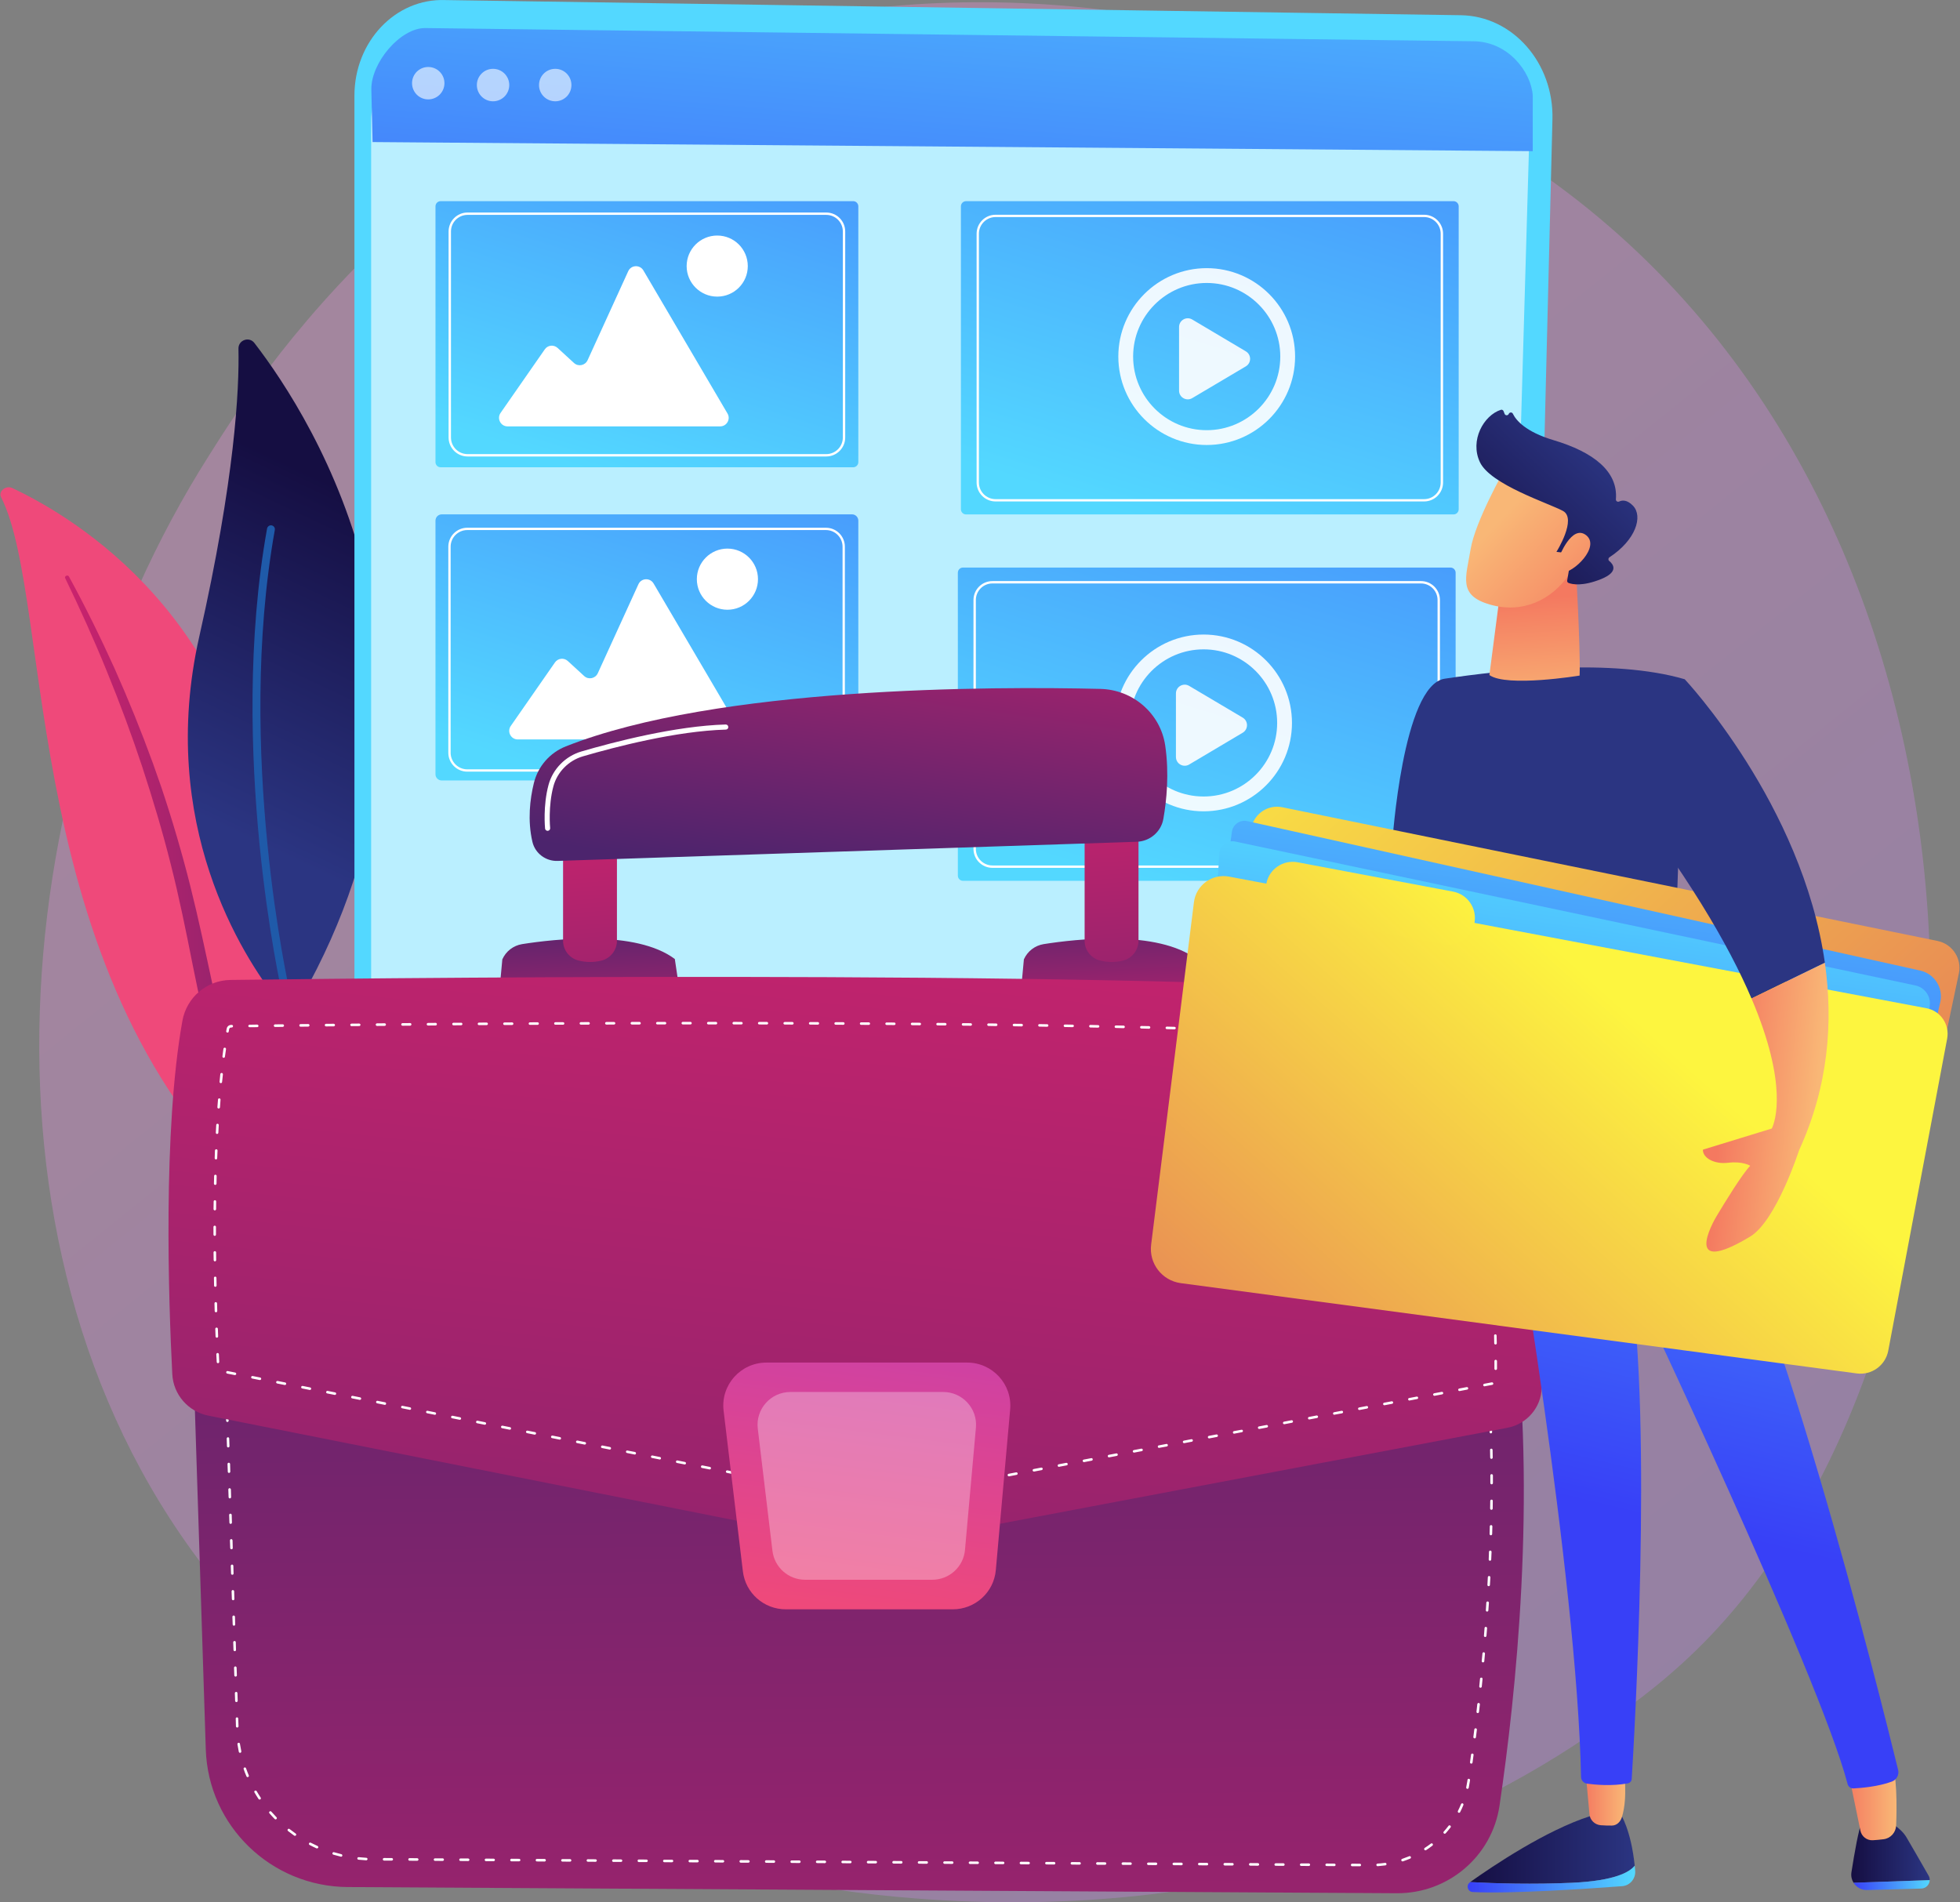
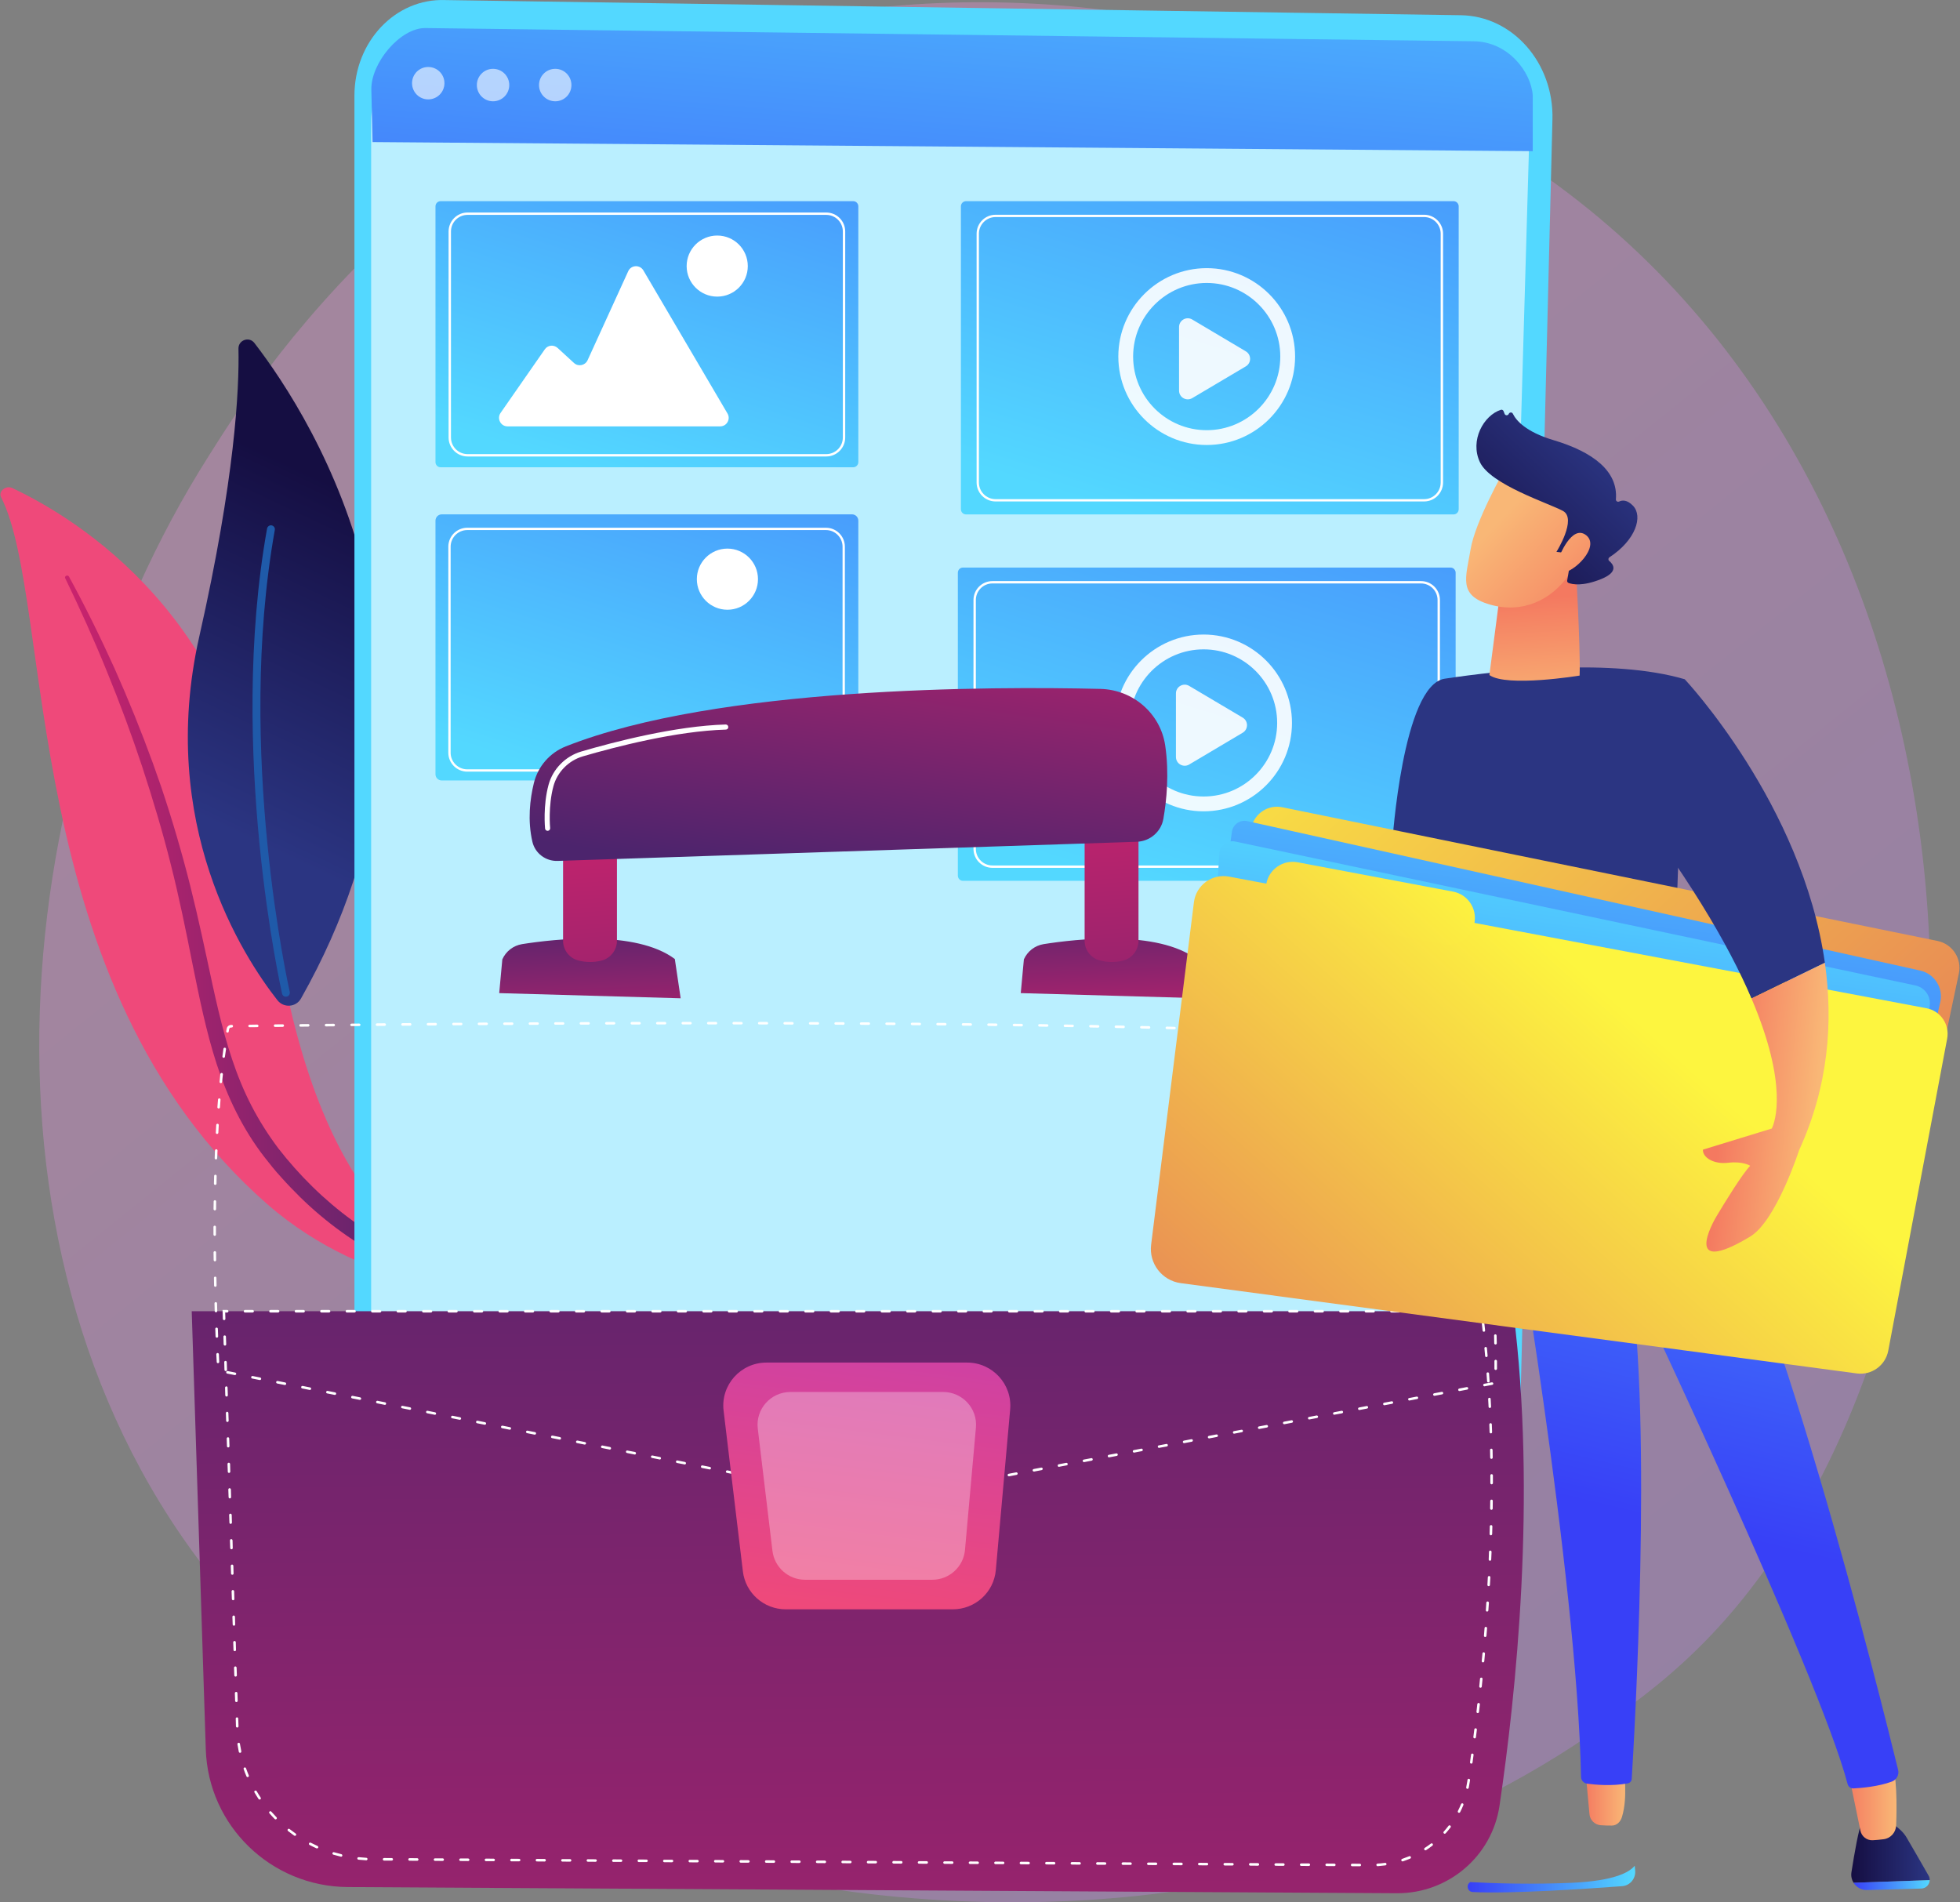
<svg xmlns="http://www.w3.org/2000/svg" version="1.2" viewBox="0 0 2885 2800">
  <rect x="0" y="0" width="2885" height="2800" fill="#808080" stroke="none" />
  <defs>
    <linearGradient id="P" gradientUnits="userSpaceOnUse" />
    <linearGradient id="g1" x1="2054.3" y1="4365.4" x2="-321.6" y2="1414.6" href="#P">
      <stop stop-color="#b37cff" />
      <stop offset="1" stop-color="#f895e7" />
    </linearGradient>
    <linearGradient id="g2" x1="381.7" y1="-36" x2="503.1" y2="631.7" href="#P">
      <stop stop-color="#a737d5" />
      <stop offset="1" stop-color="#ef497a" />
    </linearGradient>
    <linearGradient id="g3" x1="96.1" y1="845.1" x2="663.3" y2="845.1" href="#P">
      <stop stop-color="#cb236d" />
      <stop offset="1" stop-color="#4c246d" />
    </linearGradient>
    <linearGradient id="g4" x1="125.9" y1="1122.6" x2="351.1" y2="646.6" href="#P">
      <stop stop-color="#2b3582" />
      <stop offset="1" stop-color="#150e42" />
    </linearGradient>
    <linearGradient id="g5" x1="726.6" y1="-586.8" x2="2404.4" y2="-5859.9" href="#P">
      <stop stop-color="#53d8ff" />
      <stop offset="1" stop-color="#3840f7" />
    </linearGradient>
    <linearGradient id="g6" x1="2302.7" y1="-310.9" x2="2194.4" y2="983.5" href="#P">
      <stop stop-color="#53d8ff" />
      <stop offset=".7" stop-color="#3f6afa" />
      <stop offset=".8" stop-color="#3d5ef9" />
      <stop offset="1" stop-color="#3840f7" />
    </linearGradient>
    <linearGradient id="g7" x1="547.2" y1="592.8" x2="942.9" y2="-672.4" href="#P">
      <stop stop-color="#53d8ff" />
      <stop offset=".7" stop-color="#3f6afa" />
      <stop offset=".8" stop-color="#3d5ef9" />
      <stop offset="1" stop-color="#3840f7" />
    </linearGradient>
    <linearGradient id="g8" x1="547.5" y1="1053.5" x2="942.6" y2="-209.7" href="#P">
      <stop stop-color="#53d8ff" />
      <stop offset=".7" stop-color="#3f6afa" />
      <stop offset=".8" stop-color="#3d5ef9" />
      <stop offset="1" stop-color="#3840f7" />
    </linearGradient>
    <linearGradient id="g9" x1="1304.1" y1="645.6" x2="1770.3" y2="-845.2" href="#P">
      <stop stop-color="#53d8ff" />
      <stop offset=".7" stop-color="#3f6afa" />
      <stop offset=".8" stop-color="#3d5ef9" />
      <stop offset="1" stop-color="#3840f7" />
    </linearGradient>
    <linearGradient id="g10" x1="1299.5" y1="1184.9" x2="1765.8" y2="-306" href="#P">
      <stop stop-color="#53d8ff" />
      <stop offset=".7" stop-color="#3f6afa" />
      <stop offset=".8" stop-color="#3d5ef9" />
      <stop offset="1" stop-color="#3840f7" />
    </linearGradient>
    <linearGradient id="g11" x1="300.1" y1="3777.2" x2="274.6" y2="1421.7" href="#P">
      <stop stop-color="#cb236d" />
      <stop offset="1" stop-color="#4c246d" />
    </linearGradient>
    <linearGradient id="g12" x1="737.6" y1="1580.1" x2="727.7" y2="1340.3" href="#P">
      <stop stop-color="#cb236d" />
      <stop offset="1" stop-color="#4c246d" />
    </linearGradient>
    <linearGradient id="g13" x1="906.3" y1="1174.6" x2="962.8" y2="1960.1" href="#P">
      <stop stop-color="#cb236d" />
      <stop offset="1" stop-color="#4c246d" />
    </linearGradient>
    <linearGradient id="g14" x1="1504" y1="1552.5" x2="1494.1" y2="1312.7" href="#P">
      <stop stop-color="#cb236d" />
      <stop offset="1" stop-color="#4c246d" />
    </linearGradient>
    <linearGradient id="g15" x1="1671.2" y1="1119.7" x2="1727.7" y2="1905.4" href="#P">
      <stop stop-color="#cb236d" />
      <stop offset="1" stop-color="#4c246d" />
    </linearGradient>
    <linearGradient id="g16" x1="1766.9" y1="807" x2="1691.3" y2="1361.6" href="#P">
      <stop stop-color="#cb236d" />
      <stop offset="1" stop-color="#4c246d" />
    </linearGradient>
    <linearGradient id="g17" x1="2348.8" y1="1299.3" x2="2071.9" y2="3883.1" href="#P">
      <stop stop-color="#cb236d" />
      <stop offset="1" stop-color="#4c246d" />
    </linearGradient>
    <linearGradient id="g18" x1="1564.6" y1="1526.8" x2="1454" y2="2403.1" href="#P">
      <stop stop-color="#a737d5" />
      <stop offset="1" stop-color="#ef497a" />
    </linearGradient>
    <linearGradient id="g19" x1="1118.1" y1="2046.9" x2="1434.4" y2="2046.9" href="#P">
      <stop stop-color="#fff" />
      <stop offset="1" stop-color="#fff" />
    </linearGradient>
    <linearGradient id="g20" x1="2407" y1="2668.4" x2="2160.2" y2="2668.4" href="#P">
      <stop stop-color="#2b3582" />
      <stop offset="1" stop-color="#150e42" />
    </linearGradient>
    <linearGradient id="g21" x1="2406.1" y1="2744.3" x2="2162.9" y2="2744.3" href="#P">
      <stop stop-color="#53d8ff" />
      <stop offset="1" stop-color="#3840f7" />
    </linearGradient>
    <linearGradient id="g22" x1="2840.4" y1="2671.2" x2="2725.5" y2="2671.2" href="#P">
      <stop stop-color="#2b3582" />
      <stop offset="1" stop-color="#150e42" />
    </linearGradient>
    <linearGradient id="g23" x1="2840.4" y1="2765.4" x2="2728.3" y2="2765.4" href="#P">
      <stop stop-color="#53d8ff" />
      <stop offset="1" stop-color="#3840f7" />
    </linearGradient>
    <linearGradient id="g24" x1="2790.6" y1="2574.5" x2="2716.6" y2="2574.5" href="#P">
      <stop stop-color="#f9b776" />
      <stop offset="1" stop-color="#f47960" />
    </linearGradient>
    <linearGradient id="g25" x1="2392.1" y1="2586.1" x2="2332" y2="2586.1" href="#P">
      <stop stop-color="#f9b776" />
      <stop offset="1" stop-color="#f47960" />
    </linearGradient>
    <linearGradient id="g26" x1="3162.8" y1="1079.3" x2="2861.6" y2="2337.8" href="#P">
      <stop stop-color="#53d8ff" />
      <stop offset=".7" stop-color="#3f6afa" />
      <stop offset=".8" stop-color="#3d5ef9" />
      <stop offset="1" stop-color="#3840f7" />
    </linearGradient>
    <linearGradient id="g27" x1="2233.4" y1="1684.1" x2="2487" y2="2012.1" href="#P">
      <stop stop-color="#cb236d" />
      <stop offset="1" stop-color="#4c246d" />
    </linearGradient>
    <linearGradient id="g28" x1="-1325.8" y1="4549.4" x2="-1722.9" y2="4980.5" href="#P">
      <stop stop-color="#2b3582" />
      <stop offset="1" stop-color="#150e42" />
    </linearGradient>
    <linearGradient id="g29" x1="2332.8" y1="1048.3" x2="2323.5" y2="875.6" href="#P">
      <stop stop-color="#f9b776" />
      <stop offset="1" stop-color="#f47960" />
    </linearGradient>
    <linearGradient id="g30" x1="2129.7" y1="846" x2="2296.6" y2="1004.8" href="#P">
      <stop stop-color="#f9b776" />
      <stop offset="1" stop-color="#f47960" />
    </linearGradient>
    <linearGradient id="g31" x1="2246.7" y1="555" x2="2054.4" y2="754.2" href="#P">
      <stop stop-color="#2b3582" />
      <stop offset="1" stop-color="#150e42" />
    </linearGradient>
    <linearGradient id="g32" x1="2226.3" y1="777.7" x2="2363.1" y2="907.9" href="#P">
      <stop stop-color="#f9b776" />
      <stop offset="1" stop-color="#f47960" />
    </linearGradient>
    <linearGradient id="g33" x1="2122.4" y1="558.6" x2="3533.4" y2="2125" href="#P">
      <stop stop-color="#fdf53f" />
      <stop offset="1" stop-color="#d93c65" />
    </linearGradient>
    <linearGradient id="g34" x1="2903.9" y1="1058.4" x2="2789.8" y2="2064.8" href="#P">
      <stop stop-color="#53d8ff" />
      <stop offset="1" stop-color="#3840f7" />
    </linearGradient>
    <linearGradient id="g35" x1="2861.9" y1="1329.6" x2="2746.4" y2="2165.8" href="#P">
      <stop stop-color="#53d8ff" />
      <stop offset="1" stop-color="#3840f7" />
    </linearGradient>
    <linearGradient id="g36" x1="2863.4" y1="1907.5" x2="1930.9" y2="2949.3" href="#P">
      <stop stop-color="#fdf53f" />
      <stop offset="1" stop-color="#d93c65" />
    </linearGradient>
    <linearGradient id="g37" x1="2198.3" y1="1326.3" x2="1306.5" y2="2322.5" href="#P">
      <stop stop-color="#fdf53f" />
      <stop offset="1" stop-color="#d93c65" />
    </linearGradient>
    <linearGradient id="g38" x1="-1097.7" y1="4881.4" x2="-1510.6" y2="5329.8" href="#P">
      <stop stop-color="#2b3582" />
      <stop offset="1" stop-color="#150e42" />
    </linearGradient>
    <linearGradient id="g39" x1="2695" y1="1416.1" x2="2558.5" y2="1401.4" href="#P">
      <stop stop-color="#f9b776" />
      <stop offset="1" stop-color="#f47960" />
    </linearGradient>
  </defs>
  <style>.a{opacity:.3;fill:url(#g1)}.b{fill:url(#g2)}.c{fill:url(#g3)}.d{fill:url(#g4)}.e{fill:#1f5aa9}.f{fill:url(#g5)}.g{opacity:.6;fill:#fff}.h{fill:url(#g6)}.i{fill:url(#g7)}.j{fill:#fff}.k{fill:url(#g8)}.l{fill:url(#g9)}.m{fill:url(#g10)}.n{fill:url(#g11)}.o{fill:url(#g12)}.p{fill:url(#g13)}.q{fill:url(#g14)}.r{fill:url(#g15)}.s{fill:url(#g16)}.t{fill:url(#g17)}.u{fill:url(#g18)}.v{opacity:.3;fill:url(#g19)}.w{fill:url(#g20)}.x{fill:url(#g21)}.y{fill:url(#g22)}.z{fill:url(#g23)}.A{fill:url(#g24)}.B{fill:url(#g25)}.C{fill:url(#g26)}.D{fill:url(#g27)}.E{fill:url(#g28)}.F{fill:url(#g29)}.G{fill:url(#g30)}.H{fill:url(#g31)}.I{fill:url(#g32)}.J{fill:url(#g33)}.K{fill:url(#g34)}.L{fill:url(#g35)}.M{fill:url(#g36)}.N{fill:url(#g37)}.O{fill:url(#g38)}.P{fill:url(#g39)}</style>
  <path class="a" d="m2518.8 2406.6c-57.2 60.2-111.2 99-154 129.7-502.3 360.4-1096.6 255.3-1222.9 229.7-186.6-37.9-547.1-111.2-807.8-417.7-394.4-463.8-333-1194.5-27.1-1676.8 56-88.2 351.6-577.9 952.3-656.5 363.6-47.5 787.4 48.4 1094.3 305.5 644.2 539.7 598.4 1630.1 165.2 2086.1z" />
  <path class="b" d="m1.6 731.9c-4.4-8.7 7-18 16.6-13.5 96.7 45.6 338.6 193.7 374.4 547.8 45 444.2 187.1 575.4 339.5 639.3 0 0-188.1-1.4-338.6-133-369.4-323.1-313.1-886.1-391.9-1040.6z" />
  <path class="c" d="m97.5 847.5c1.4-0.7 3.2-0.3 3.9 1 24.3 44.4 46.5 89.7 67.3 135.6 20.5 46 39.4 92.7 56.6 140q6.3 17.7 12.5 35.6c3.9 11.9 7.9 23.8 11.6 35.8q11.3 36 21.2 72.4c13.3 48.5 24.2 97.6 34.7 146.5 10.5 49 20.6 97.8 36.3 144.7 7.8 23.4 17.1 46.3 28.4 68.2 11.3 21.9 24.6 42.9 39.6 62.9 30.7 39.5 67.2 75.9 109.2 106.4 20.9 15.3 43.2 29.2 66.6 41.5 5.8 3.2 11.8 6 17.8 9.1 6 2.8 12 5.7 18.2 8.4 12.2 5.5 24.7 10.6 37.4 15.5 5.3 2.1 7.5 7.6 4.9 12.6-2.6 5-9.2 7.4-14.8 5.4-52.6-18.8-102.4-44.2-146.3-75.8-21.9-15.8-42.4-33.1-61.2-51.6-9.4-9.3-18.6-18.8-27.3-28.6-8.9-9.6-17.1-19.9-25.1-30.2-32-41.4-54.5-88.5-70.1-136.8-15.7-48.4-25.5-97.9-35.5-146.9-9.7-49.2-19.6-98-31.9-146.4-12.1-48.4-26.5-96.2-42-143.7-15.7-47.4-33.1-94.3-52.1-140.7-18.8-46.4-39.6-92.2-61.5-137.5-0.6-1.2 0.1-2.8 1.6-3.4z" />
  <path class="d" d="m443 1469.8c-7.3 12.9-25.4 14.2-34.6 2.5-50.6-64.4-177.3-259.3-115.1-535.2 52.6-232.9 59-364.2 57.7-424-0.2-12.6 15.8-18.3 23.5-8.2 85.2 110.5 333.3 496.7 68.5 964.9z" />
  <path class="e" d="m423.2 1466.6q-0.5 0.2-1.1 0.3c-3.1 0.8-6.2-1.2-6.9-4.3-0.8-3.5-80.6-357.4-22.1-684.6 0.6-3.1 3.6-5.2 6.7-4.7 3.2 0.6 5.3 3.6 4.7 6.8-58 324.8 21.2 676.4 22 679.9 0.6 2.7-0.8 5.5-3.3 6.6z" />
  <path class="f" d="m2104.9 2405.2h-1583.2v-2264.4c0-79.7 60.5-143.4 133.5-140.7l1495.1 22.3c76.2 1.1 136.9 70.1 134.8 153.2l-52.2 2093.6c-1.8 75.7-58.6 136-128 136z" />
  <path class="g" d="m2076.7 2061.7h-1530.4v-1883.9c0-66.3 58.5-119.3 129-117.1l1445.3 18.6c73.7 0.9 132.3 58.3 130.3 127.5l-50.4 1741.7c-1.8 63-56.7 113.2-123.8 113.2z" />
  <path class="h" d="m546.6 131.9c-0.7-39.5 42.7-91 79.5-90.6l1541.9 19.4c52.2 0 85.8 45.6 88.1 79.7v82.1l-1707.7-13.4z" />
  <path class="g" d="m654.2 122.4c0 13.2-10.7 23.9-23.9 23.9-13.2 0-23.8-10.7-23.8-23.9 0-13.1 10.6-23.8 23.8-23.8 13.2 0 23.9 10.7 23.9 23.8z" />
  <path class="g" d="m749.6 125.2c0 13.2-10.7 23.9-23.9 23.9-13.1 0-23.8-10.7-23.8-23.9 0-13.2 10.7-23.9 23.8-23.9 13.2 0 23.9 10.7 23.9 23.9z" />
  <path class="g" d="m841.1 125.2c0 13.2-10.6 23.9-23.8 23.9-13.2 0-23.9-10.7-23.9-23.9 0-13.2 10.7-23.9 23.9-23.9 13.2 0 23.8 10.7 23.8 23.9z" />
  <path class="i" d="m1255.8 687.8h-607.2c-4.2 0-7.6-3.4-7.6-7.6v-376.5c0-4.2 3.4-7.6 7.6-7.6h607.2c4.2 0 7.6 3.4 7.6 7.6v376.5c0 4.2-3.4 7.6-7.6 7.6z" />
  <path fill-rule="evenodd" class="j" d="m1216.2 671.9h-528c-15.4 0-27.9-12.6-27.9-27.9v-303.3c0-15.4 12.5-27.9 27.9-27.9h528c15.4 0 27.9 12.5 27.9 27.9v303.3c0 15.3-12.5 27.9-27.9 27.9zm-528-355.6c-13.5 0-24.4 10.9-24.4 24.4v303.3c0 13.4 10.9 24.4 24.4 24.4h528c13.5 0 24.4-11 24.4-24.4v-303.3c0-13.5-10.9-24.4-24.4-24.4z" />
  <path class="j" d="m736.8 607.8l65.1-93.6c4.3-6.3 13.2-7.2 18.8-2.1l24.2 22.2c6.3 5.8 16.4 3.7 20-4.1l59.8-131c4.2-9.3 17.1-9.9 22.3-1.2l123.8 210.6c5 8.4-1.1 19-10.8 19h-312.9c-10.1 0-16.1-11.5-10.3-19.8z" />
  <path class="j" d="m1100.7 391.7c0 24.8-20.1 44.9-45 44.9-24.8 0-45-20.1-45-44.9 0-24.9 20.2-45 45-45 24.9 0 45 20.1 45 45z" />
  <path class="k" d="m1254.2 1148.8h-604c-5.1 0-9.2-4.1-9.2-9.2v-373.2c0-5.1 4.1-9.3 9.2-9.3h604c5.1 0 9.2 4.2 9.2 9.3v373.2c0 5.1-4.1 9.2-9.2 9.2z" />
-   <path class="j" d="m751.8 1068.6l65.1-93.6c4.3-6.2 13.2-7.2 18.8-2.1l24.2 22.2c6.3 5.8 16.4 3.7 20-4.1l59.8-131c4.2-9.3 17.1-9.9 22.3-1.2l123.8 210.6c5 8.4-1.1 19-10.8 19h-312.9c-10.1 0-16.1-11.5-10.3-19.8z" />
  <path class="j" d="m1115.7 852.5c0 24.8-20.1 45-45 45-24.8 0-45-20.2-45-45 0-24.8 20.2-45 45-45 24.9 0 45 20.2 45 45z" />
  <path fill-rule="evenodd" class="j" d="m1215.8 1135.8h-528c-15.4 0-27.9-12.5-27.9-27.8v-303.3c0-15.4 12.5-27.9 27.9-27.9h528c15.3 0 27.8 12.5 27.8 27.9v303.3c0 15.3-12.5 27.8-27.8 27.8zm-528-355.6c-13.5 0-24.5 11-24.5 24.5v303.3c0 13.4 11 24.4 24.5 24.4h528c13.4 0 24.4-11 24.4-24.4v-303.3c0-13.5-11-24.5-24.4-24.5z" />
  <path class="l" d="m2139.5 757.2h-717.5c-4.2 0-7.6-3.4-7.6-7.6v-445.9c0-4.2 3.4-7.6 7.6-7.6h717.5c4.2 0 7.6 3.4 7.6 7.6v445.9c0 4.2-3.4 7.6-7.6 7.6z" />
  <path fill-rule="evenodd" class="j" d="m2096.2 738.1h-630.8c-15.4 0-27.9-12.5-27.9-27.9v-366.2c0-15.4 12.5-27.9 27.9-27.9h630.8c15.4 0 27.9 12.5 27.9 27.9v366.2c0 15.4-12.5 27.9-27.9 27.9zm-630.8-418.6c-13.5 0-24.5 11-24.5 24.5v366.2c0 13.5 11 24.5 24.5 24.5h630.8c13.5 0 24.4-11 24.4-24.5v-366.2c0-13.5-10.9-24.5-24.4-24.5z" />
  <g style="opacity:.9">
    <path fill-rule="evenodd" class="j" d="m1776.2 655c-71.7 0-130.1-58.4-130.1-130.2 0-71.7 58.4-130.1 130.1-130.1 71.8 0 130.1 58.4 130.1 130.1 0 71.8-58.3 130.2-130.1 130.2zm0-238.5c-59.7 0-108.3 48.6-108.3 108.3 0 59.8 48.6 108.4 108.3 108.4 59.7 0 108.3-48.6 108.3-108.4 0-59.7-48.6-108.3-108.3-108.3z" />
    <path class="j" d="m1735.5 575v-93.6c0-10 10.8-16.2 19.4-11.1l78.8 46.8c8.5 5 8.5 17.2 0 22.2l-78.8 46.7c-8.6 5.1-19.4-1.1-19.4-11z" />
  </g>
  <path class="m" d="m2135 1296.5h-717.6c-4.1 0-7.5-3.4-7.5-7.6v-445.9c0-4.2 3.4-7.6 7.5-7.6h717.6c4.2 0 7.6 3.4 7.6 7.6v445.9c0 4.2-3.4 7.6-7.6 7.6z" />
  <path fill-rule="evenodd" class="j" d="m2091.6 1277.4h-630.8c-15.4 0-27.9-12.5-27.9-27.9v-366.3c0-15.4 12.5-27.9 27.9-27.9h630.8c15.4 0 27.9 12.5 27.9 27.9v366.3c0 15.4-12.5 27.9-27.9 27.9zm-630.8-418.6c-13.5 0-24.4 10.9-24.4 24.4v366.3c0 13.5 10.9 24.4 24.4 24.4h630.8c13.5 0 24.4-10.9 24.4-24.4v-366.3c0-13.5-10.9-24.4-24.4-24.4z" />
  <g style="opacity:.9">
    <path fill-rule="evenodd" class="j" d="m1771.6 1194.2c-71.7 0-130.1-58.4-130.1-130.1 0-71.7 58.4-130.1 130.1-130.1 71.8 0 130.1 58.4 130.1 130.1 0 71.7-58.3 130.1-130.1 130.1zm0-238.4c-59.7 0-108.3 48.6-108.3 108.3 0 59.7 48.6 108.3 108.3 108.3 59.8 0 108.3-48.6 108.3-108.3 0-59.7-48.5-108.3-108.3-108.3z" />
    <path class="j" d="m1730.9 1114.2v-93.5c0-10 10.9-16.2 19.5-11.1l78.8 46.7c8.4 5 8.4 17.2 0 22.2l-78.8 46.8c-8.6 5.1-19.5-1.1-19.5-11.1z" />
  </g>
  <path class="n" d="m2227.5 1930c34.6 273.5 3.8 564.9-20.3 727.8-11 74.4-75.4 129.3-151 128.9l-1544.3-9.1c-113.1-0.7-205.4-90.2-209-202.7l-20.7-644.9z" />
  <path class="j" d="m2001.5 2747q0 0 0 0h-11.2c-1.1 0-1.9-0.9-1.9-1.9 0-1 0.9-1.9 1.9-1.9q0 0 0 0l11.3 0.1c1 0 1.8 0.8 1.8 1.9 0 1-0.8 1.8-1.9 1.8zm26.3-0.1c-1 0-1.8-0.8-1.9-1.8-0.1-1 0.7-1.9 1.8-2 3.6-0.2 7.4-0.6 11-1.1 1-0.2 2 0.6 2.1 1.6 0.2 1-0.5 2-1.6 2.1-3.7 0.5-7.5 0.9-11.3 1.2q-0.1 0-0.1 0zm-63.8-0.1q0 0 0 0l-11.2-0.1c-1.1 0-1.9-0.8-1.9-1.8 0-1.1 0.9-1.9 1.9-1.9q0 0 0 0l11.3 0.1c1 0 1.8 0.8 1.8 1.9 0 1-0.8 1.8-1.9 1.8zm-37.5-0.2q0 0 0 0l-11.2-0.1c-1.1 0-1.9-0.8-1.9-1.9 0-1 0.9-1.8 1.9-1.8q0 0 0 0h11.3c1 0 1.8 0.9 1.8 1.9 0 1.1-0.8 1.9-1.9 1.9zm-37.5-0.2q0 0 0 0l-11.2-0.1c-1.1 0-1.9-0.8-1.9-1.9 0-1 1-1.8 1.9-1.8h11.3c1 0 1.8 0.9 1.8 1.9 0 1-0.8 1.9-1.9 1.9zm-37.5-0.2q0 0 0 0l-11.2-0.1c-1 0-1.9-0.9-1.9-1.9 0-1 0.9-1.9 1.9-1.9q0 0 0 0l11.3 0.1c1 0 1.8 0.9 1.8 1.9 0 1-0.8 1.9-1.9 1.9zm-37.5-0.3q0 0 0 0h-11.2c-1 0-1.9-0.9-1.9-1.9 0-1.1 1-1.9 1.9-1.9l11.3 0.1c1 0 1.8 0.8 1.8 1.9 0 1-0.8 1.8-1.9 1.8zm-37.4-0.2q-0.1 0-0.1 0l-11.2-0.1c-1 0-1.9-0.8-1.9-1.8 0-1.1 0.9-1.9 1.9-1.9q0 0 0 0l11.3 0.1c1 0 1.8 0.8 1.8 1.8 0 1.1-0.8 1.9-1.8 1.9zm-37.5-0.2q-0.1 0-0.1 0l-11.2-0.1c-1 0-1.9-0.8-1.9-1.9 0-1 0.9-1.8 1.9-1.8q0 0 0 0h11.3c1 0 1.8 0.9 1.8 1.9 0 1.1-0.8 1.9-1.8 1.9zm-37.5-0.2q-0.1 0-0.1 0l-11.2-0.1c-1 0-1.9-0.8-1.9-1.9 0-1 0.9-1.8 1.9-1.8q0 0 0 0h11.3c1 0 1.8 0.9 1.8 1.9 0 1-0.8 1.9-1.8 1.9zm-37.5-0.3q0 0-0.1 0h-11.2c-1 0-1.9-0.9-1.9-1.9 0-1 0.9-1.9 1.9-1.9q0 0 0 0l11.3 0.1c1 0 1.8 0.8 1.8 1.9 0 1-0.8 1.8-1.8 1.8zm-37.5-0.2q0 0-0.1 0h-11.2c-1 0-1.9-0.9-1.9-1.9 0-1.1 0.9-1.9 1.9-1.9q0 0 0 0l11.3 0.1c1 0 1.8 0.8 1.8 1.9 0 1-0.8 1.8-1.8 1.8zm-37.5-0.2q0 0-0.1 0l-11.2-0.1c-1 0-1.9-0.8-1.9-1.8 0-1.1 0.9-1.9 1.9-1.9q0 0 0 0l11.3 0.1c1 0 1.8 0.8 1.8 1.8 0 1.1-0.8 1.9-1.8 1.9zm-37.5-0.2q0 0 0 0l-11.3-0.1c-1 0-1.9-0.8-1.9-1.9 0-1 0.9-1.8 1.9-1.8q0 0 0 0h11.3c1 0 1.8 0.9 1.8 1.9 0 1.1-0.8 1.9-1.8 1.9zm-37.5-0.2q0 0 0 0l-11.3-0.1c-1 0-1.9-0.9-1.9-1.9 0-1 0.9-1.9 1.9-1.9q0 0 0 0l11.3 0.1c1 0 1.8 0.9 1.8 1.9 0 1-0.8 1.9-1.8 1.9zm-37.5-0.3q0 0 0 0h-11.3c-1 0-1.9-0.9-1.9-1.9 0-1 0.9-1.9 1.9-1.9q0 0 0 0l11.3 0.1c1 0 1.8 0.8 1.8 1.9 0 1-0.8 1.8-1.8 1.8zm-37.5-0.2q0 0 0 0h-11.3c-1-0.1-1.9-0.9-1.9-1.9 0-1.1 1-1.8 1.9-1.9l11.3 0.1c1 0 1.8 0.8 1.8 1.9 0 1-0.8 1.8-1.8 1.8zm-37.5-0.2q0 0 0 0l-11.3-0.1c-1 0-1.9-0.8-1.9-1.9 0-1 0.9-1.8 1.9-1.8q0 0 0 0h11.3c1 0.1 1.8 0.9 1.8 1.9 0 1.1-0.8 1.9-1.8 1.9zm-37.5-0.2q0 0 0 0l-11.3-0.1c-1 0-1.9-0.8-1.9-1.9 0.1-1 1-1.8 1.9-1.8h11.3c1 0 1.9 0.9 1.8 1.9 0 1-0.8 1.9-1.8 1.9zm-37.5-0.2q0 0 0 0l-11.3-0.1c-1 0-1.9-0.9-1.9-1.9 0.1-1 0.9-1.9 1.9-1.9q0 0 0 0l11.3 0.1c1 0 1.9 0.9 1.8 1.9 0 1-0.8 1.9-1.8 1.9zm-37.5-0.3q0 0 0 0h-11.3c-1 0-1.9-0.9-1.9-1.9 0.1-1.1 1-1.9 1.9-1.9l11.3 0.1c1 0 1.9 0.8 1.8 1.9 0 1-0.8 1.8-1.8 1.8zm-37.5-0.2q0 0 0 0l-11.3-0.1c-1 0-1.9-0.8-1.8-1.8 0-1.1 0.8-1.9 1.8-1.9q0 0 0 0l11.3 0.1c1 0 1.9 0.8 1.9 1.8-0.1 1.1-0.9 1.9-1.9 1.9zm-37.5-0.2q0 0 0 0l-11.3-0.1c-1 0-1.9-0.8-1.8-1.9 0-1 0.8-1.8 1.8-1.8q0 0 0 0h11.3c1 0 1.9 0.9 1.9 1.9-0.1 1.1-0.9 1.9-1.9 1.9zm-37.5-0.2q0 0 0 0l-11.3-0.1c-1 0-1.9-0.8-1.8-1.9 0-1 0.8-1.8 1.8-1.8q0 0 0 0h11.3c1 0 1.9 0.9 1.9 1.9-0.1 1-0.9 1.9-1.9 1.9zm-37.5-0.2q0 0 0 0l-11.3-0.1c-1 0-1.9-0.9-1.8-1.9 0-1 0.8-1.9 1.8-1.9q0 0 0 0l11.3 0.1c1 0 1.9 0.9 1.9 1.9-0.1 1-0.9 1.9-1.9 1.9zm-37.5-0.3q0 0 0 0h-11.3c-1 0-1.8-0.9-1.8-1.9 0-1.1 0.8-1.9 1.8-1.9q0 0 0 0l11.3 0.1c1 0 1.9 0.8 1.9 1.9 0 1-0.9 1.8-1.9 1.8zm-37.5-0.2q0 0 0 0l-11.3-0.1c-1 0-1.8-0.8-1.8-1.8 0-1.1 0.8-1.9 1.8-1.9q0 0 0 0l11.3 0.1c1 0 1.9 0.8 1.9 1.8 0 1.1-0.9 1.9-1.9 1.9zm-37.5-0.2q0 0 0 0l-11.3-0.1c-1 0-1.8-0.8-1.8-1.9 0-1 0.8-1.8 1.8-1.8q0 0 0 0h11.3c1 0 1.9 0.9 1.9 1.9 0 1.1-0.9 1.9-1.9 1.9zm-37.5-0.2q0 0 0 0l-11.3-0.1c-1 0-1.8-0.8-1.8-1.9 0-1 0.8-1.8 1.8-1.8q0 0 0 0h11.3c1 0 1.9 0.9 1.9 1.9 0 1-0.9 1.9-1.9 1.9zm-37.5-0.3q0 0 0 0h-11.3c-1 0-1.8-0.9-1.8-1.9 0-1 0.8-1.9 1.8-1.9q0 0 0 0l11.3 0.1c1 0 1.9 0.8 1.9 1.9 0 1-0.9 1.8-1.9 1.8zm-37.5-0.2q0 0 0 0h-11.3c-1 0-1.8-0.9-1.8-1.9 0-1.1 0.9-1.8 1.9-1.9l11.2 0.1c1 0 1.9 0.8 1.9 1.9 0 1-0.9 1.8-1.9 1.8zm-37.5-0.2q0 0 0 0l-11.3-0.1c-1 0-1.8-0.8-1.8-1.8 0-1.1 0.8-1.9 1.8-1.9q0 0 0.1 0l11.2 0.1c1 0 1.9 0.8 1.9 1.8 0 1.1-0.9 1.9-1.9 1.9zm-37.5-0.2q0 0 0 0l-11.3-0.1c-1 0-1.8-0.8-1.8-1.9 0-1 0.9-1.8 1.9-1.8h11.2c1 0 1.9 0.9 1.9 1.9 0 1.1-0.9 1.9-1.9 1.9zm-37.5-0.2q0 0 0 0l-11.3-0.1c-1 0-1.8-0.9-1.8-1.9 0-1 0.8-1.9 1.8-1.9q0 0 0.1 0l11.2 0.1c1 0 1.9 0.9 1.9 1.9 0 1-0.9 1.9-1.9 1.9zm1262.9-0.2c-0.8 0-1.5-0.5-1.8-1.3-0.3-1 0.2-2.1 1.2-2.4 3.5-1.2 7-2.5 10.4-3.9 0.9-0.4 2 0 2.4 1 0.4 1 0 2.1-1 2.5-3.4 1.4-7 2.8-10.6 4q-0.3 0.1-0.6 0.1zm-1300.4-0.1q0 0 0 0h-11.3c-1 0-1.8-0.9-1.8-1.9 0-1 0.9-1.9 1.9-1.9l11.2 0.1c1 0 1.9 0.8 1.9 1.9 0 1-0.9 1.8-1.9 1.8zm-37.5-0.2q0 0 0 0h-11.3c-1-0.1-1.8-0.9-1.8-1.9 0-1.1 0.8-1.9 1.8-1.9q0.1 0 0.1 0l11.2 0.1c1 0 1.9 0.8 1.9 1.9 0 1-0.9 1.8-1.9 1.8zm-37.5-0.2q0 0 0 0l-11.3-0.1c-1 0-1.8-0.8-1.8-1.9 0-1 0.8-1.8 1.8-1.8q0.1 0 0.1 0h11.2c1 0.1 1.9 0.9 1.9 1.9 0 1.1-0.9 1.9-1.9 1.9zm-37.5-0.2q0 0 0 0l-11.3-0.1c-1 0-1.8-0.8-1.8-1.9 0-1 0.8-1.8 1.8-1.8q0.1 0 0.1 0h11.2c1 0 1.9 0.9 1.9 1.9 0 1-0.9 1.9-1.9 1.9zm-37.5-0.2q0 0 0 0l-11.3-0.1c-1 0-1.8-0.9-1.8-1.9 0-1 0.8-1.9 1.9-1.9q0 0 0 0l11.2 0.1c1 0 1.9 0.9 1.9 1.9 0 1-0.9 1.9-1.9 1.9zm-37.5-0.3q0 0 0 0h-11.3c-1 0-1.8-0.9-1.8-1.9 0-1 0.8-1.9 1.9-1.9q0 0 0 0l11.2 0.1c1.1 0 1.9 0.8 1.9 1.9 0 1-0.9 1.8-1.9 1.8zm-37.5-0.4q0 0-0.1 0c-3.7-0.2-7.5-0.5-11.3-0.9-1-0.1-1.8-1-1.7-2 0.1-1.1 1-1.8 2.1-1.7 3.7 0.4 7.4 0.7 11.1 0.9 1 0 1.8 0.9 1.8 1.9-0.1 1-0.9 1.8-1.9 1.8zm-37-5.3q-0.3 0-0.5-0.1c-3.6-0.9-7.3-1.9-10.9-2.9-1-0.3-1.6-1.4-1.3-2.4 0.3-1 1.4-1.5 2.3-1.2 3.6 1 7.2 2 10.8 2.9 1 0.2 1.6 1.2 1.4 2.2-0.2 0.9-1 1.5-1.8 1.5zm1596.1-9.4c-0.7 0-1.3-0.3-1.6-0.9-0.6-0.8-0.3-2 0.5-2.6 3.1-2 6.2-4.2 9.1-6.4 0.8-0.6 2-0.5 2.6 0.3 0.6 0.8 0.5 2-0.3 2.7-3 2.3-6.1 4.5-9.3 6.6q-0.5 0.3-1 0.3zm-1631.5-2.8q-0.4 0-0.8-0.1c-3.4-1.6-6.9-3.2-10.2-5-0.9-0.5-1.3-1.6-0.8-2.5 0.5-0.9 1.6-1.3 2.5-0.8 3.3 1.7 6.7 3.3 10 4.8 1 0.5 1.4 1.6 1 2.5-0.4 0.7-1 1.1-1.7 1.1zm-32.6-18.5q-0.5 0-1-0.3c-3.1-2.2-6.2-4.5-9.1-6.8-0.8-0.6-1-1.8-0.3-2.6 0.6-0.8 1.8-1 2.6-0.3 2.9 2.2 5.9 4.5 8.9 6.6 0.9 0.6 1.1 1.8 0.5 2.6-0.4 0.5-1 0.8-1.6 0.8zm1692.4-3.1c-0.4 0-0.9-0.2-1.2-0.5-0.8-0.7-0.9-1.8-0.2-2.6 2.5-2.8 4.8-5.6 7.1-8.6 0.6-0.8 1.8-0.9 2.6-0.3 0.8 0.6 1 1.8 0.4 2.6-2.3 3-4.8 6-7.3 8.8-0.4 0.4-0.9 0.6-1.4 0.6zm-1720.9-21.1c-0.4 0-0.9-0.2-1.3-0.6-2.6-2.7-5.2-5.5-7.7-8.4-0.7-0.7-0.6-1.9 0.2-2.6 0.8-0.7 2-0.6 2.6 0.2 2.5 2.8 5 5.5 7.6 8.2 0.7 0.7 0.7 1.9 0 2.6-0.4 0.4-0.9 0.6-1.4 0.6zm1742-9.7q-0.4 0-0.8-0.2c-0.9-0.5-1.3-1.6-0.8-2.6 1.6-3.2 3.2-6.6 4.6-10 0.4-1 1.5-1.4 2.4-1.1 1 0.4 1.4 1.5 1 2.5-1.4 3.5-3 7-4.7 10.3-0.3 0.7-1 1.1-1.7 1.1zm-1765.5-19.5c-0.6 0-1.2-0.3-1.5-0.8-2.1-3.2-4.1-6.4-6-9.7-0.6-0.9-0.3-2 0.6-2.5 0.9-0.6 2.1-0.2 2.6 0.6 1.9 3.2 3.8 6.4 5.9 9.5 0.6 0.9 0.3 2-0.5 2.6q-0.5 0.3-1.1 0.3zm1777.9-15.8q-0.2 0-0.4 0c-1-0.2-1.6-1.2-1.4-2.3 0.6-2.7 1.1-5.5 1.5-8.3l0.4-2.6c0.1-1 1.1-1.8 2.1-1.6 1 0.1 1.7 1.1 1.6 2.1l-0.4 2.6c-0.4 2.9-0.9 5.8-1.5 8.6-0.2 0.9-1 1.5-1.9 1.5zm-1795.5-17.2c-0.7 0-1.4-0.4-1.7-1.2-1.5-3.4-2.9-7-4.1-10.6-0.4-1 0.1-2 1.1-2.4 1-0.3 2.1 0.2 2.4 1.2 1.2 3.5 2.6 7 4 10.4 0.4 0.9 0 2-1 2.4q-0.4 0.2-0.7 0.2zm1801.2-19.9q-0.2 0-0.3 0c-1-0.1-1.7-1.1-1.6-2.1q0.8-5.5 1.5-11.1c0.2-1.1 1.1-1.8 2.1-1.6 1.1 0.1 1.8 1 1.6 2.1q-0.7 5.6-1.5 11.1c-0.1 1-0.9 1.6-1.8 1.6zm-1812.3-15.9c-0.9 0-1.7-0.6-1.9-1.5-0.7-3.7-1.4-7.5-2-11.2-0.1-1 0.6-1.9 1.6-2.1 1.1-0.1 2 0.5 2.1 1.6 0.6 3.6 1.3 7.3 2 10.9 0.2 1-0.4 2-1.4 2.3q-0.2 0-0.4 0zm1817.2-21.2q-0.1 0-0.2-0.1c-1.1-0.1-1.8-1-1.7-2.1l1.4-11.1c0.2-1 1.1-1.8 2.1-1.6 1.1 0.1 1.8 1 1.7 2l-1.4 11.2c-0.2 1-1 1.7-1.9 1.7zm-1821.4-16c-1 0-1.9-0.8-1.9-1.8l-0.3-11.3c-0.1-1 0.7-1.9 1.8-1.9 1-0.1 1.9 0.8 1.9 1.8l0.4 11.3c0 1-0.8 1.9-1.9 1.9q0 0 0 0zm1825.9-21.3q-0.1 0-0.2 0c-1-0.1-1.7-1-1.6-2.1q0.6-5.5 1.2-11.1c0.2-1.1 1.1-1.8 2.1-1.7 1 0.1 1.8 1 1.7 2.1q-0.7 5.6-1.3 11.2c-0.1 0.9-0.9 1.6-1.9 1.6zm-1827.1-16.2c-1 0-1.9-0.8-1.9-1.8l-0.4-11.2c0-1.1 0.8-1.9 1.9-2 1 0 1.9 0.8 1.9 1.8l0.4 11.3c0 1-0.8 1.9-1.9 1.9q0 0 0 0zm1831.2-21.1q-0.1 0-0.2 0c-1-0.1-1.7-1-1.6-2q0.5-5.6 1.1-11.2c0.1-1 1-1.8 2.1-1.7 1 0.1 1.8 1 1.6 2.1q-0.5 5.6-1.1 11.2c-0.1 0.9-0.9 1.6-1.9 1.6zm-1832.4-16.4c-1 0-1.9-0.8-1.9-1.8l-0.4-11.2c0-1.1 0.8-1.9 1.9-2 0.8-0.1 1.9 0.8 1.9 1.9l0.4 11.2c0 1-0.8 1.9-1.9 1.9q0 0 0 0zm1836.1-20.9q-0.1 0-0.2 0c-1-0.1-1.8-1-1.7-2q0.6-5.6 1.1-11.2c0.1-1.1 0.9-1.8 2-1.7 1 0.1 1.8 1 1.7 2q-0.5 5.6-1 11.2c-0.1 1-0.9 1.7-1.9 1.7zm-1837.3-16.5c-1 0-1.9-0.8-1.9-1.9l-0.4-11.2c0-1 0.8-1.9 1.9-1.9 0.8-0.2 1.9 0.7 1.9 1.8l0.3 11.2c0.1 1.1-0.7 1.9-1.8 2q0 0 0 0zm1840.6-20.9q-0.1 0-0.2 0c-1 0-1.8-0.9-1.7-2l0.9-11.2c0-1 0.9-1.8 2-1.7 1 0.1 1.8 1 1.7 2l-0.9 11.2c-0.1 1-0.9 1.7-1.8 1.7zm-1841.8-16.6c-1 0-1.9-0.8-1.9-1.8l-0.4-11.3c0-1 0.8-1.9 1.8-1.9 1-0.1 1.9 0.8 2 1.8l0.3 11.2c0.1 1.1-0.7 1.9-1.8 2q0 0 0 0zm1844.5-20.8q0 0-0.1 0c-1 0-1.8-0.9-1.7-2l0.7-11.2c0.1-1 1-1.8 2-1.7 1 0 1.8 0.9 1.8 2l-0.8 11.2c-0.1 1-0.9 1.7-1.9 1.7zm-1845.7-16.7c-1 0-1.9-0.8-1.9-1.8l-0.4-11.3c0-1 0.8-1.9 1.8-1.9 1-0.1 1.9 0.8 2 1.8l0.3 11.3c0.1 1-0.7 1.9-1.8 1.9q0 0 0 0zm1848.1-20.7q-0.1 0-0.1 0c-1.1 0-1.9-0.9-1.8-2q0.3-5.6 0.6-11.2c0.1-1 0.9-1.8 2-1.8 1 0.1 1.8 1 1.8 2q-0.3 5.6-0.7 11.2c0 1-0.8 1.8-1.8 1.8zm-1849.3-16.8c-1.1 0-1.9-0.8-1.9-1.8l-0.4-11.2c0-1.1 0.8-1.9 1.8-2 1-0.1 1.9 0.8 2 1.8l0.3 11.3c0.1 1-0.7 1.9-1.8 1.9q0 0 0 0zm1851.1-20.6q0 0-0.1 0c-1-0.1-1.8-1-1.7-2q0.2-5.6 0.4-11.2c0.1-1.1 0.9-1.9 2-1.8 1 0 1.8 0.9 1.8 1.9q-0.3 5.7-0.5 11.3c0 1-0.9 1.8-1.9 1.8zm-1852.3-16.9c-1.1 0-1.9-0.8-1.9-1.8l-0.4-11.2c0-1.1 0.8-1.9 1.8-2 0.9-0.1 1.9 0.8 2 1.9l0.3 11.2c0.1 1-0.8 1.9-1.8 1.9q0 0 0 0zm1853.7-20.6q0 0-0.1 0c-1-0.1-1.8-0.9-1.8-2q0.2-5.6 0.3-11.2c0-1 0.9-1.8 1.9-1.8 1.1 0 1.9 0.9 1.9 1.9q-0.2 5.6-0.3 11.3c-0.1 1-0.9 1.8-1.9 1.8zm-1855-16.8c-1 0-1.8-0.8-1.8-1.9l-0.4-11.2c0-1 0.8-1.9 1.8-1.9 0.9-0.1 1.9 0.7 2 1.8l0.3 11.2c0.1 1.1-0.8 1.9-1.8 2q0 0-0.1 0zm1855.8-20.7q0 0 0 0c-1 0-1.9-0.9-1.9-1.9q0.1-5.6 0.2-11.3c0-1 1-1.8 1.9-1.8 1 0 1.9 0.8 1.8 1.9q0 5.6-0.1 11.2c0 1.1-0.9 1.9-1.9 1.9zm-1857-16.8c-1 0-1.8-0.8-1.8-1.8l-0.4-11.3c0-1 0.8-1.9 1.8-1.9 0.9-0.1 1.9 0.8 2 1.8l0.3 11.2c0.1 1.1-0.8 1.9-1.8 2q0 0-0.1 0zm1857.3-20.7c-1 0-1.9-0.9-1.9-1.9v-0.9q0-5.2 0-10.3c0-1.1 0.8-1.9 1.9-1.9q0 0 0 0c1 0 1.9 0.8 1.9 1.9q0 5.1 0 10.3v0.9c0 1-0.9 1.9-1.9 1.9zm-1858.5-16.8c-1 0-1.8-0.8-1.8-1.8l-0.4-11.3c0-1 0.8-1.9 1.8-1.9 1.1-0.1 1.9 0.8 2 1.8l0.3 11.3c0 1-0.8 1.9-1.8 1.9q0 0-0.1 0zm1858.2-20.7c-1 0-1.8-0.8-1.8-1.9q-0.1-5.6-0.2-11.2c-0.1-1 0.8-1.9 1.8-1.9 0.9-0.1 1.9 0.8 1.9 1.8q0.1 5.7 0.2 11.3c0 1-0.8 1.9-1.8 1.9q0 0-0.1 0zm-1859.4-16.8c-1 0-1.8-0.8-1.8-1.8l-0.4-11.2c0-1.1 0.8-1.9 1.8-2 0.9-0.1 1.9 0.8 1.9 1.8l0.4 11.3c0 1-0.8 1.9-1.8 1.9q0 0-0.1 0zm1858.6-20.7c-1 0-1.9-0.8-1.9-1.8q-0.2-5.6-0.4-11.2c0-1.1 0.8-1.9 1.8-2 1.1-0.1 1.9 0.8 1.9 1.8q0.3 5.7 0.4 11.3c0.1 1-0.7 1.9-1.8 1.9q0 0 0 0zm-1859.8-16.8c-1 0-1.8-0.8-1.8-1.8l-0.4-11.2c0-1.1 0.8-1.9 1.8-2 1 0 1.9 0.8 1.9 1.9l0.4 11.2c0 1-0.8 1.9-1.8 1.9q0 0-0.1 0zm1858.2-20.6c-1 0-1.8-0.8-1.8-1.8q-0.3-5.6-0.6-11.3c-0.1-1 0.7-1.9 1.8-1.9 1-0.1 1.9 0.7 1.9 1.7q0.3 5.7 0.6 11.3c0.1 1-0.7 1.9-1.8 2q0 0-0.1 0zm-1859.4-16.8c-1 0-1.8-0.8-1.9-1.9l-0.3-11.2c0-1 0.8-1.9 1.8-1.9 1.1 0 1.9 0.7 1.9 1.8l0.4 11.2c0 1.1-0.8 1.9-1.8 2q0 0-0.1 0zm1857.3-20.7c-1 0-1.8-0.7-1.9-1.7q-0.4-5.6-0.8-11.2c-0.1-1.1 0.7-2 1.7-2 1.1-0.1 2 0.7 2 1.7q0.4 5.6 0.8 11.2c0.1 1.1-0.7 1.9-1.7 2q-0.1 0-0.1 0zm-1858.5-16.8c-1 0-1.8-0.8-1.9-1.8l-0.3-11.3c-0.1-1 0.8-1.9 1.8-1.9 0.9-0.2 1.9 0.8 1.9 1.8l0.4 11.2c0 1.1-0.8 1.9-1.8 2q-0.1 0-0.1 0zm1855.5-20.6c-0.9 0-1.7-0.7-1.8-1.7q-0.5-5.6-1-11.2c-0.1-1 0.6-1.9 1.7-2 1-0.1 1.9 0.7 2 1.7q0.5 5.6 1 11.2c0.1 1-0.7 1.9-1.7 2q-0.1 0-0.2 0zm-1856.7-16.9c-1 0-1.8-0.8-1.9-1.8l-0.3-11.3c-0.1-1 0.8-1.9 1.8-1.9 0.9-0.1 1.9 0.8 1.9 1.8l0.4 11.3c0 1-0.8 1.9-1.8 1.9q-0.1 0-0.1 0zm1853.1-20.4c-1 0-1.8-0.7-1.9-1.7q-0.6-5.5-1.2-11.1c-0.2-1.1 0.6-2 1.6-2.1 1.1-0.1 2 0.6 2.1 1.6q0.6 5.6 1.2 11.2c0.2 1.1-0.6 2-1.6 2.1q-0.1 0-0.2 0zm-1854.3-17.1c-1 0-1.8-0.8-1.9-1.8l-0.4-13.2h6.8c1.1 0 1.9 0.9 1.9 1.9 0 1-0.8 1.9-1.9 1.9h-2.9l0.3 9.3c0 1-0.8 1.9-1.8 1.9q-0.1 0-0.1 0zm1842-11.2h-11.3c-1 0-1.9-0.9-1.9-1.9 0-1 0.9-1.9 1.9-1.9h11.3c1 0 1.8 0.9 1.8 1.9 0 1-0.8 1.9-1.8 1.9zm-37.5 0h-11.3c-1 0-1.9-0.9-1.9-1.9 0-1 0.9-1.9 1.9-1.9h11.3c1 0 1.8 0.9 1.8 1.9 0 1-0.8 1.9-1.8 1.9zm-37.5 0h-11.3c-1 0-1.9-0.9-1.9-1.9 0-1 0.9-1.9 1.9-1.9h11.3c1 0 1.8 0.9 1.8 1.9 0 1-0.8 1.9-1.8 1.9zm-37.5 0h-11.3c-1 0-1.9-0.9-1.9-1.9 0-1 0.9-1.9 1.9-1.9h11.3c1 0 1.8 0.9 1.8 1.9 0 1-0.8 1.9-1.8 1.9zm-37.5 0h-11.3c-1 0-1.9-0.9-1.9-1.9 0-1 0.9-1.9 1.9-1.9h11.3c1 0 1.8 0.9 1.8 1.9 0 1-0.8 1.9-1.8 1.9zm-37.5 0h-11.3c-1 0-1.9-0.9-1.9-1.9 0-1 0.9-1.9 1.9-1.9h11.3c1 0 1.8 0.9 1.8 1.9 0 1-0.8 1.9-1.8 1.9zm-37.5 0h-11.3c-1 0-1.9-0.9-1.9-1.9 0-1 0.9-1.9 1.9-1.9h11.3c1 0 1.8 0.9 1.8 1.9 0 1-0.8 1.9-1.8 1.9zm-37.5 0h-11.3c-1 0-1.9-0.9-1.9-1.9 0-1 0.9-1.9 1.9-1.9h11.3c1 0 1.8 0.9 1.8 1.9 0 1-0.8 1.9-1.8 1.9zm-37.5 0h-11.3c-1 0-1.8-0.9-1.8-1.9 0-1 0.8-1.9 1.8-1.9h11.3c1 0 1.9 0.9 1.9 1.9 0 1-0.9 1.9-1.9 1.9zm-37.5 0h-11.3c-1 0-1.8-0.9-1.8-1.9 0-1 0.8-1.9 1.8-1.9h11.3c1 0 1.9 0.9 1.9 1.9 0 1-0.9 1.9-1.9 1.9zm-37.5 0h-11.3c-1 0-1.8-0.9-1.8-1.9 0-1 0.8-1.9 1.8-1.9h11.3c1 0 1.9 0.9 1.9 1.9 0 1-0.9 1.9-1.9 1.9zm-37.5 0h-11.3c-1 0-1.8-0.9-1.8-1.9 0-1 0.8-1.9 1.8-1.9h11.3c1 0 1.9 0.9 1.9 1.9 0 1-0.9 1.9-1.9 1.9zm-37.5 0h-11.3c-1 0-1.8-0.9-1.8-1.9 0-1 0.8-1.9 1.8-1.9h11.3c1 0 1.9 0.9 1.9 1.9 0 1-0.9 1.9-1.9 1.9zm-37.5 0h-11.3c-1 0-1.8-0.9-1.8-1.9 0-1 0.8-1.9 1.8-1.9h11.3c1 0 1.9 0.9 1.9 1.9 0 1-0.9 1.9-1.9 1.9zm-37.5 0h-11.3c-1 0-1.8-0.9-1.8-1.9 0-1 0.8-1.9 1.8-1.9h11.3c1 0 1.9 0.9 1.9 1.9 0 1-0.9 1.9-1.9 1.9zm-37.5 0h-11.3c-1 0-1.8-0.9-1.8-1.9 0-1 0.8-1.9 1.8-1.9h11.3c1 0 1.9 0.9 1.9 1.9 0 1-0.9 1.9-1.9 1.9zm-37.5 0h-11.3c-1 0-1.8-0.9-1.8-1.9 0-1 0.8-1.9 1.8-1.9h11.3c1 0 1.9 0.9 1.9 1.9 0 1-0.9 1.9-1.9 1.9zm-37.5 0h-11.3c-1 0-1.8-0.9-1.8-1.9 0-1 0.8-1.9 1.8-1.9h11.3c1 0 1.9 0.9 1.9 1.9 0 1-0.9 1.9-1.9 1.9zm-37.5 0h-11.3c-1 0-1.8-0.9-1.8-1.9 0-1 0.8-1.9 1.8-1.9h11.3c1 0 1.9 0.9 1.9 1.9 0 1-0.9 1.9-1.9 1.9zm-37.5 0h-11.3c-1 0-1.8-0.9-1.8-1.9 0-1 0.8-1.9 1.8-1.9h11.3c1 0 1.9 0.9 1.9 1.9 0 1-0.9 1.9-1.9 1.9zm-37.5 0h-11.3c-1 0-1.8-0.9-1.8-1.9 0-1 0.8-1.9 1.8-1.9h11.3c1 0 1.9 0.9 1.9 1.9 0 1-0.9 1.9-1.9 1.9zm-37.5 0h-11.3c-1 0-1.8-0.9-1.8-1.9 0-1 0.8-1.9 1.8-1.9h11.3c1 0 1.9 0.9 1.9 1.9 0 1-0.9 1.9-1.9 1.9zm-37.5 0h-11.3c-1 0-1.8-0.9-1.8-1.9 0-1 0.8-1.9 1.8-1.9h11.3c1 0 1.9 0.9 1.9 1.9 0 1-0.9 1.9-1.9 1.9zm-37.5 0h-11.3c-1 0-1.8-0.9-1.8-1.9 0-1 0.8-1.9 1.8-1.9h11.3c1 0 1.9 0.9 1.9 1.9 0 1-0.9 1.9-1.9 1.9zm-37.5 0h-11.3c-1 0-1.8-0.9-1.8-1.9 0-1 0.8-1.9 1.8-1.9h11.3c1 0 1.9 0.9 1.9 1.9 0 1-0.9 1.9-1.9 1.9zm-37.5 0h-11.3c-1 0-1.8-0.9-1.8-1.9 0-1 0.8-1.9 1.8-1.9h11.3c1 0 1.9 0.9 1.9 1.9 0 1-0.9 1.9-1.9 1.9zm-37.5 0h-11.3c-1 0-1.8-0.9-1.8-1.9 0-1 0.8-1.9 1.8-1.9h11.3c1 0 1.9 0.9 1.9 1.9 0 1-0.9 1.9-1.9 1.9zm-37.5 0h-11.3c-1 0-1.8-0.9-1.8-1.9 0-1 0.8-1.9 1.8-1.9h11.3c1 0 1.9 0.9 1.9 1.9 0 1-0.9 1.9-1.9 1.9zm-37.5 0h-11.3c-1 0-1.8-0.9-1.8-1.9 0-1 0.8-1.9 1.8-1.9h11.3c1 0 1.9 0.9 1.9 1.9 0 1-0.9 1.9-1.9 1.9zm-37.5 0h-11.3c-1 0-1.8-0.9-1.8-1.9 0-1 0.8-1.9 1.8-1.9h11.3c1 0 1.9 0.9 1.9 1.9 0 1-0.9 1.9-1.9 1.9zm-37.5 0h-11.3c-1 0-1.8-0.9-1.8-1.9 0-1 0.8-1.9 1.8-1.9h11.3c1 0 1.9 0.9 1.9 1.9 0 1-0.9 1.9-1.9 1.9zm-37.5 0h-11.3c-1 0-1.8-0.9-1.8-1.9 0-1 0.8-1.9 1.8-1.9h11.3c1 0 1.9 0.9 1.9 1.9 0 1-0.9 1.9-1.9 1.9zm-37.5 0h-11.3c-1 0-1.8-0.9-1.8-1.9 0-1 0.8-1.9 1.8-1.9h11.3c1 0 1.9 0.9 1.9 1.9 0 1-0.9 1.9-1.9 1.9zm-37.5 0h-11.3c-1 0-1.8-0.9-1.8-1.9 0-1 0.8-1.9 1.8-1.9h11.3c1 0 1.9 0.9 1.9 1.9 0 1-0.9 1.9-1.9 1.9zm-37.5 0h-11.2c-1.1 0-1.9-0.9-1.9-1.9 0-1 0.8-1.9 1.9-1.9h11.2c1 0 1.9 0.9 1.9 1.9 0 1-0.9 1.9-1.9 1.9zm-37.5 0h-11.2c-1.1 0-1.9-0.9-1.9-1.9 0-1 0.8-1.9 1.9-1.9h11.2c1 0 1.9 0.9 1.9 1.9 0 1-0.9 1.9-1.9 1.9zm-37.5 0h-11.2c-1.1 0-1.9-0.9-1.9-1.9 0-1 0.8-1.9 1.9-1.9h11.2c1 0 1.9 0.9 1.9 1.9 0 1-0.9 1.9-1.9 1.9zm-37.5 0h-11.2c-1.1 0-1.9-0.9-1.9-1.9 0-1 0.8-1.9 1.9-1.9h11.2c1 0 1.9 0.9 1.9 1.9 0 1-0.9 1.9-1.9 1.9zm-37.5 0h-11.2c-1.1 0-1.9-0.9-1.9-1.9 0-1 0.8-1.9 1.9-1.9h11.2c1 0 1.9 0.9 1.9 1.9 0 1-0.9 1.9-1.9 1.9zm-37.5 0h-11.2c-1.1 0-1.9-0.9-1.9-1.9 0-1 0.8-1.9 1.9-1.9h11.2c1 0 1.9 0.9 1.9 1.9 0 1-0.9 1.9-1.9 1.9zm-37.5 0h-11.2c-1.1 0-1.9-0.9-1.9-1.9 0-1 0.8-1.9 1.9-1.9h11.2c1 0 1.9 0.9 1.9 1.9 0 1-0.9 1.9-1.9 1.9zm-37.5 0h-11.2c-1.1 0-1.9-0.9-1.9-1.9 0-1 0.8-1.9 1.9-1.9h11.2c1 0 1.9 0.9 1.9 1.9 0 1-0.9 1.9-1.9 1.9zm-37.5 0h-11.2c-1.1 0-1.9-0.9-1.9-1.9 0-1 0.8-1.9 1.9-1.9h11.2c1 0 1.9 0.9 1.9 1.9 0 1-0.9 1.9-1.9 1.9zm-37.5 0h-11.2c-1.1 0-1.9-0.9-1.9-1.9 0-1 0.8-1.9 1.9-1.9h11.2c1 0 1.9 0.9 1.9 1.9 0 1-0.9 1.9-1.9 1.9zm-37.5 0h-11.2c-1.1 0-1.9-0.9-1.9-1.9 0-1 0.8-1.9 1.9-1.9h11.2c1 0 1.9 0.9 1.9 1.9 0 1-0.9 1.9-1.9 1.9zm-37.5 0h-11.2c-1.1 0-1.9-0.9-1.9-1.9 0-1 0.8-1.9 1.9-1.9h11.2c1 0 1.9 0.9 1.9 1.9 0 1-0.9 1.9-1.9 1.9zm-37.5 0h-11.2c-1.1 0-1.9-0.9-1.9-1.9 0-1 0.8-1.9 1.9-1.9h11.2c1 0 1.9 0.9 1.9 1.9 0 1-0.9 1.9-1.9 1.9zm-37.5 0h-11.2c-1.1 0-1.9-0.9-1.9-1.9 0-1 0.8-1.9 1.9-1.9h11.2c1 0 1.9 0.9 1.9 1.9 0 1-0.9 1.9-1.9 1.9zm-37.5 0h-11.2c-1.1 0-1.9-0.9-1.9-1.9 0-1 0.8-1.9 1.9-1.9h11.2c1 0 1.9 0.9 1.9 1.9 0 1-0.9 1.9-1.9 1.9z" />
  <path class="o" d="m734.8 1461.8l4.6-49.7c5.3-11.9 16.2-20.3 29-22.4 48.1-7.6 167.5-21.1 224.9 21.9l8.6 57.8z" />
  <path class="p" d="m885.1 1414q-16.6 4-33.3-0.1c-13.5-3.3-23-15.3-23-29.1v-155.8h79.3v155.7c0 13.8-9.5 26-23 29.3z" />
  <path class="q" d="m1502.5 1461.8l4.6-49.7c5.3-11.9 16.2-20.3 29-22.4 48.1-7.6 167.5-21.1 224.9 21.9l8.6 57.8z" />
  <path class="r" d="m1652.8 1414q-16.6 4-33.3-0.1c-13.5-3.3-23-15.3-23-29.1v-172.2h79.3v172.1c0 13.8-9.5 26-23 29.3z" />
  <path class="s" d="m783.7 1239.2c-7.4-31.8-3.6-63.1 2.1-86.5 6-24.6 23.5-44.8 47.1-54.1 223.1-88.3 627.9-88.4 786.9-84.6 47.8 1.2 88.3 36.1 95.3 83.2 6.1 41.4 2 81.4-2.7 108.1-3.3 19-19.8 33.1-39.2 33.7l-852.4 28.2c-17.5 0.6-33.1-11.1-37.1-28z" />
  <path class="j" d="m806 1222.9c-1.9 0-3.5-1.4-3.7-3.4-0.1-1.3-3.2-33.4 5.1-64.2 6.3-23.4 24.9-42.3 48.4-49.2 47.5-13.9 138.2-37.6 212.4-39.7 2.1 0 3.8 1.6 3.8 3.7 0.1 2-1.5 3.8-3.6 3.8-73.3 2.1-163.3 25.6-210.5 39.4-21 6.2-37.6 23-43.3 44-7.9 29.4-4.9 61.2-4.8 61.5 0.2 2.1-1.3 3.9-3.4 4.1q-0.2 0-0.4 0z" />
-   <path class="t" d="m339.3 1442.4c275.4-3.5 1466.7-16 1812.7 25.8 29.8 3.5 54.1 25.3 60.6 54.5 20.4 92.5 61.5 307.2 56.7 520.1-0.7 28.9-21.9 53.4-50.5 58.8l-789.9 149.4h-280.6l-841.7-167.3c-29.6-5.9-51.5-31-53-61.1-5.5-107.1-14.1-358.3 14.9-520.1 6.2-34.4 35.7-59.6 70.8-60.1z" />
  <path class="j" d="m1422.4 2184.8h-11.3c-1 0-1.9-0.8-1.9-1.8 0-1.1 0.9-1.9 1.9-1.9h11.3c1 0 1.8 0.8 1.8 1.9 0 1-0.8 1.8-1.8 1.8zm-37.5 0h-11.3c-1 0-1.9-0.8-1.9-1.8 0-1.1 0.9-1.9 1.9-1.9h11.3c1 0 1.8 0.8 1.8 1.9 0 1-0.8 1.8-1.8 1.8zm-37.5 0h-11.3c-1 0-1.9-0.8-1.9-1.8 0-1.1 0.9-1.9 1.9-1.9h11.3c1 0 1.8 0.8 1.8 1.9 0 1-0.8 1.8-1.8 1.8zm-37.5 0h-11.3c-1 0-1.8-0.8-1.8-1.8 0-1.1 0.8-1.9 1.8-1.9h11.3c1 0 1.8 0.8 1.8 1.9 0 1-0.8 1.8-1.8 1.8zm-37.5 0h-11.3c-1 0-1.8-0.8-1.8-1.8 0-1.1 0.8-1.9 1.8-1.9h11.3c1 0 1.9 0.8 1.9 1.9 0 1-0.9 1.8-1.9 1.8zm-37.5 0h-11.3c-1 0-1.8-0.8-1.8-1.8 0-1.1 0.8-1.9 1.8-1.9h11.3c1 0 1.9 0.8 1.9 1.9 0 1-0.9 1.8-1.9 1.8zm-37.5 0h-11.3c-1 0-1.8-0.8-1.8-1.8 0-1.1 0.8-1.9 1.8-1.9h11.3c1 0 1.9 0.8 1.9 1.9 0 1-0.9 1.8-1.9 1.8zm-37.5 0h-4.9l-11.4-2.2c-1-0.2-1.7-1.2-1.5-2.2 0.2-1 1.2-1.7 2.2-1.5l11 2.2h4.6c1 0 1.9 0.8 1.9 1.9 0 1-0.9 1.8-1.9 1.8zm288.3-4.8c-0.9 0-1.7-0.7-1.9-1.6-0.2-1 0.5-2 1.5-2.1l11.1-2.1c1-0.2 2 0.4 2.2 1.5 0.2 1-0.5 2-1.5 2.1l-11.1 2.1q-0.2 0.1-0.3 0.1zm-330-2.5q-0.2 0-0.4 0l-11-2.2c-1-0.2-1.7-1.2-1.5-2.2 0.2-1 1.2-1.7 2.2-1.5l11.1 2.2c1 0.2 1.6 1.2 1.4 2.2-0.1 0.9-0.9 1.5-1.8 1.5zm366.8-4.5c-0.9 0-1.7-0.6-1.8-1.5-0.2-1 0.4-2 1.5-2.2l11-2.1c1-0.2 2 0.5 2.2 1.5 0.2 1-0.5 2-1.5 2.2l-11 2.1q-0.2 0-0.4 0zm-403.6-2.8q-0.2 0-0.3 0l-11.1-2.2c-1-0.2-1.7-1.2-1.5-2.2 0.2-1 1.2-1.7 2.3-1.5l11 2.2c1 0.2 1.7 1.2 1.5 2.2-0.2 0.9-1 1.5-1.9 1.5zm440.5-4.2c-0.9 0-1.7-0.6-1.9-1.5-0.2-1 0.5-2 1.5-2.2l11.1-2.1c1-0.2 2 0.5 2.2 1.5 0.1 1-0.5 2-1.5 2.2l-11.1 2.1q-0.2 0-0.3 0zm-477.3-3.1q-0.1 0-0.3 0l-11.1-2.2c-1-0.2-1.6-1.2-1.4-2.2 0.2-1.1 1.1-1.7 2.2-1.5l11 2.2c1 0.2 1.7 1.2 1.5 2.2-0.2 0.9-1 1.5-1.9 1.5zm514.1-3.8c-0.9 0-1.7-0.7-1.8-1.6-0.2-1 0.4-2 1.5-2.2l11-2.1c1-0.1 2 0.5 2.2 1.5 0.2 1.1-0.5 2-1.5 2.2l-11.1 2.1q-0.1 0.1-0.3 0.1zm-550.8-3.5q-0.2 0-0.4-0.1l-11-2.1c-1.1-0.2-1.7-1.2-1.5-2.2 0.2-1.1 1.2-1.7 2.2-1.5l11 2.2c1 0.2 1.7 1.2 1.5 2.2-0.2 0.9-1 1.5-1.8 1.5zm587.6-3.5c-0.8 0-1.6-0.6-1.8-1.5-0.2-1.1 0.5-2 1.5-2.2l11.1-2.1c1-0.2 2 0.5 2.1 1.5 0.2 1-0.4 2-1.5 2.2l-11 2.1q-0.2 0-0.4 0zm-624.4-3.8q-0.2 0-0.4-0.1l-11-2.2c-1-0.2-1.7-1.1-1.5-2.2 0.2-1 1.2-1.6 2.2-1.4l11 2.2c1.1 0.2 1.7 1.1 1.5 2.2-0.2 0.9-0.9 1.5-1.8 1.5zm661.3-3.2c-0.9 0-1.7-0.6-1.8-1.5-0.2-1 0.4-2 1.4-2.2l11.1-2.1c1-0.2 2 0.5 2.2 1.5 0.2 1-0.5 2-1.5 2.2l-11.1 2.1q-0.1 0-0.3 0zm-698.1-4.1q-0.2 0-0.4-0.1l-11-2.2c-1-0.2-1.7-1.2-1.5-2.2 0.2-1 1.2-1.7 2.2-1.4l11.1 2.1c1 0.3 1.6 1.2 1.4 2.3-0.1 0.8-0.9 1.5-1.8 1.5zm734.9-2.9c-0.8 0-1.6-0.6-1.8-1.5-0.2-1 0.5-2 1.5-2.2l11-2.1c1.1-0.1 2 0.5 2.2 1.5 0.2 1-0.4 2-1.5 2.2l-11 2.1q-0.2 0-0.4 0zm-771.7-4.4q-0.2 0-0.3-0.1l-11.1-2.2c-1-0.2-1.7-1.2-1.4-2.2 0.2-1 1.1-1.7 2.2-1.5l11 2.2c1 0.2 1.7 1.2 1.5 2.2-0.2 0.9-1 1.6-1.9 1.6zm808.6-2.5c-0.9 0-1.7-0.7-1.9-1.6-0.1-1 0.5-2 1.5-2.1l11.1-2.1c1-0.2 2 0.4 2.2 1.5 0.2 1-0.5 2-1.5 2.2l-11.1 2q-0.1 0.1-0.3 0.1zm-845.4-4.9q-0.1 0-0.3 0l-11.1-2.2c-1-0.2-1.6-1.2-1.4-2.2 0.2-1 1.2-1.7 2.2-1.5l11 2.2c1 0.2 1.7 1.2 1.5 2.2-0.2 0.9-1 1.5-1.9 1.5zm882.2-2.1c-0.9 0-1.6-0.6-1.8-1.5-0.2-1 0.5-2 1.5-2.2l11-2.1c1.1-0.2 2 0.5 2.2 1.5 0.2 1-0.5 2-1.5 2.2l-11 2.1q-0.2 0-0.4 0zm-918.9-5.2q-0.2 0-0.4 0l-11-2.2c-1.1-0.2-1.7-1.2-1.5-2.2 0.2-1 1.2-1.7 2.2-1.5l11 2.2c1 0.2 1.7 1.2 1.5 2.2-0.2 0.9-1 1.5-1.8 1.5zm955.8-1.8c-0.9 0-1.7-0.6-1.9-1.5-0.2-1 0.5-2 1.5-2.2l11.1-2.1c1-0.2 2 0.5 2.2 1.5 0.2 1-0.5 2-1.5 2.2l-11.1 2.1q-0.2 0-0.3 0zm-992.6-5.5q-0.2 0-0.4 0l-11-2.2c-1-0.2-1.7-1.2-1.5-2.2 0.2-1 1.2-1.7 2.2-1.5l11.1 2.2c1 0.2 1.6 1.2 1.4 2.2-0.2 0.9-0.9 1.5-1.8 1.5zm1029.4-1.4c-0.9 0-1.7-0.7-1.8-1.6-0.2-1 0.5-2 1.5-2.2l11-2c1-0.2 2 0.4 2.2 1.4 0.2 1.1-0.5 2-1.5 2.2l-11 2.1q-0.2 0.1-0.4 0.1zm-1066.2-5.9q-0.2 0-0.4 0l-11-2.2c-1-0.2-1.7-1.2-1.5-2.2 0.2-1 1.2-1.7 2.2-1.5l11.1 2.2c1 0.2 1.6 1.2 1.4 2.2-0.1 0.9-0.9 1.5-1.8 1.5zm1103.1-1.1c-0.9 0-1.7-0.6-1.9-1.5-0.2-1.1 0.5-2 1.5-2.2l11.1-2.1c1-0.2 2 0.5 2.2 1.5 0.2 1-0.5 2-1.5 2.2l-11.1 2.1q-0.2 0-0.3 0zm-1139.9-6.2q-0.2 0-0.3 0l-11.1-2.2c-1-0.2-1.7-1.2-1.4-2.2 0.2-1.1 1.1-1.7 2.2-1.5l11 2.2c1 0.2 1.7 1.2 1.5 2.2-0.2 0.9-1 1.5-1.9 1.5zm1176.7-0.8c-0.9 0-1.7-0.6-1.8-1.5-0.2-1 0.4-2 1.5-2.2l11-2.1c1-0.2 2 0.5 2.2 1.5 0.2 1-0.5 2-1.5 2.2l-11 2.1q-0.2 0-0.4 0zm-1213.5-6.5q-0.1 0-0.3 0l-11.1-2.2c-1-0.2-1.6-1.2-1.4-2.2 0.2-1.1 1.2-1.7 2.2-1.5l11 2.2c1 0.2 1.7 1.2 1.5 2.2-0.2 0.9-1 1.5-1.9 1.5zm1250.4-0.4c-0.9 0-1.7-0.7-1.9-1.6-0.2-1 0.5-2 1.5-2.2l11.1-2.1c1-0.1 2 0.5 2.2 1.5 0.1 1.1-0.5 2-1.5 2.2l-11.1 2.1q-0.2 0.1-0.3 0.1zm-1287.1-6.9q-0.2 0-0.4-0.1l-11-2.2c-1-0.2-1.7-1.1-1.5-2.2 0.2-1 1.2-1.6 2.2-1.4l11 2.2c1 0.2 1.7 1.2 1.5 2.2-0.2 0.9-1 1.5-1.8 1.5zm1323.9-0.1c-0.9 0-1.7-0.6-1.8-1.5-0.2-1.1 0.4-2 1.5-2.2l11-2.1c1-0.2 2 0.4 2.2 1.5 0.2 1-0.5 2-1.5 2.2l-11.1 2q-0.1 0.1-0.3 0.1zm36.8-7c-0.8 0-1.6-0.6-1.8-1.5-0.2-1 0.5-2 1.5-2.2l11.1-2.1c1-0.2 2 0.5 2.1 1.5 0.2 1-0.4 2-1.5 2.2l-11 2.1q-0.2 0-0.4 0zm-1397.5-0.2q-0.2 0-0.4-0.1l-11-2.2c-1-0.2-1.7-1.2-1.5-2.2 0.2-1 1.2-1.7 2.2-1.4l11.1 2.2c1 0.2 1.6 1.1 1.4 2.2-0.2 0.8-0.9 1.5-1.8 1.5zm1434.4-6.8c-0.9 0-1.7-0.6-1.8-1.5-0.2-1 0.4-2 1.4-2.2l11.1-2.1c1-0.2 2 0.5 2.2 1.5 0.2 1-0.5 2-1.5 2.2l-11.1 2.1q-0.1 0-0.3 0zm-1471.2-0.5q-0.2 0-0.4-0.1l-11-2.2c-1-0.2-1.7-1.2-1.5-2.2 0.2-1 1.2-1.7 2.2-1.5l11.1 2.2c1 0.2 1.6 1.2 1.4 2.2-0.1 0.9-0.9 1.6-1.8 1.6zm1508-6.4c-0.8 0-1.6-0.7-1.8-1.6-0.2-1 0.5-2 1.5-2.1l11-2.1c1.1-0.2 2 0.4 2.2 1.5 0.2 1-0.4 2-1.5 2.1l-11 2.1q-0.2 0.1-0.4 0.1zm-1544.8-1q-0.2 0-0.3 0l-11.1-2.2c-1-0.2-1.6-1.2-1.4-2.2 0.2-1 1.1-1.7 2.2-1.5l11 2.2c1 0.2 1.7 1.2 1.5 2.2-0.2 0.9-1 1.5-1.9 1.5zm1581.7-6c-0.9 0-1.7-0.6-1.9-1.5-0.2-1 0.5-2 1.5-2.2l11.1-2.1c1-0.2 2 0.5 2.2 1.5 0.2 1-0.5 2-1.5 2.2l-11.1 2.1q-0.1 0-0.3 0zm-1618.4-1.3q-0.2 0-0.4 0l-11.1-2.2c-1-0.2-1.6-1.2-1.4-2.2 0.2-1 1.2-1.7 2.2-1.5l11 2.2c1 0.2 1.7 1.2 1.5 2.2-0.2 0.9-1 1.5-1.8 1.5zm1655.2-5.7c-0.9 0-1.6-0.6-1.8-1.5-0.2-1 0.5-2 1.5-2.2l11-2.1c1-0.2 2 0.5 2.2 1.5 0.2 1-0.5 2-1.5 2.2l-11 2.1q-0.2 0-0.4 0zm-1692-1.6q-0.2 0-0.4 0l-11-2.2c-1-0.2-1.7-1.2-1.5-2.2 0.2-1 1.2-1.7 2.2-1.5l11 2.2c1 0.2 1.7 1.2 1.5 2.2-0.2 0.9-1 1.5-1.8 1.5zm1728.9-5.3c-0.9 0-1.7-0.7-1.9-1.6-0.2-1 0.5-2 1.5-2.2l11.1-2.1c1-0.1 2 0.5 2.2 1.5 0.2 1.1-0.5 2-1.5 2.2l-11.1 2.1q-0.2 0.1-0.3 0.1zm-1765.7-2q-0.2 0-0.4 0l-11-2.2c-1-0.2-1.7-1.2-1.5-2.2 0.2-1 1.2-1.7 2.2-1.5l11.1 2.2c1 0.2 1.6 1.2 1.4 2.2-0.1 0.9-0.9 1.5-1.8 1.5zm-36.8-7.3q-0.2 0-0.4 0l-11-2.2c-1-0.2-1.7-1.2-1.5-2.2 0.2-1 1.2-1.7 2.2-1.5l11.1 2.2c1 0.2 1.7 1.2 1.4 2.2-0.1 0.9-0.9 1.5-1.8 1.5zm-36.8-7.3q-0.1 0-0.3 0l-11.1-2.2c-1-0.2-1.6-1.2-1.4-2.2 0.2-1.1 1.1-1.7 2.2-1.5l11 2.2c1 0.2 1.7 1.2 1.5 2.2-0.2 0.9-1 1.5-1.9 1.5zm1855.8-7.5q0 0 0 0c-1.1 0-1.9-0.8-1.9-1.8v-6.8-4.5c0-1 0.8-1.9 1.9-1.9 1 0 1.9 0.9 1.9 1.9v4.5 6.8c0 1-0.9 1.8-1.9 1.8zm-1880.8-10c-1 0-1.8-0.8-1.8-1.8q-0.3-5.4-0.6-11.2c0-1 0.8-1.9 1.8-2 1.1 0 1.9 0.8 2 1.8q0.2 5.8 0.5 11.3c0 1-0.8 1.9-1.8 1.9q0 0-0.1 0zm1880.5-27.5c-1 0-1.9-0.8-1.9-1.8q-0.1-5.6-0.2-11.2c-0.1-1.1 0.8-1.9 1.8-2 1.1 0 1.9 0.8 1.9 1.9q0.2 5.6 0.3 11.2c0 1.1-0.8 1.9-1.9 1.9q0 0 0 0zm-1882.1-10c-1 0-1.8-0.8-1.9-1.8l-0.4-11.2c0-1 0.8-1.9 1.8-1.9 1-0.1 1.9 0.7 2 1.8l0.4 11.2c0 1-0.8 1.9-1.8 1.9q-0.1 0-0.1 0zm1881-27.4c-1 0-1.9-0.8-1.9-1.8q-0.2-5.6-0.5-11.2c-0.1-1 0.7-1.9 1.8-2 1-0.1 1.9 0.8 1.9 1.8q0.3 5.6 0.5 11.2c0.1 1.1-0.7 1.9-1.8 2q0 0 0 0zm-1882.3-10c-1 0-1.8-0.8-1.9-1.9l-0.3-11.2c0-1 0.8-1.9 1.8-1.9 1.1 0 1.9 0.7 2 1.8l0.3 11.2c0 1.1-0.8 1.9-1.8 2q-0.1 0-0.1 0zm1880.3-27.5c-1 0-1.8-0.7-1.8-1.7q-0.4-5.6-0.8-11.2c0-1.1 0.7-2 1.8-2 1.1 0 1.9 0.7 2 1.7q0.4 5.6 0.7 11.3c0.1 1-0.7 1.9-1.8 1.9q0 0-0.1 0zm-1881.2-10c-1.1 0-1.9-0.8-1.9-1.9l-0.2-11.2c-0.1-1.1 0.8-1.9 1.8-1.9 1-0.1 1.9 0.8 1.9 1.8l0.2 11.2c0.1 1.1-0.8 1.9-1.8 2q0 0 0 0zm1878.6-27.4c-1 0-1.8-0.7-1.9-1.7q-0.5-5.6-0.9-11.2c-0.1-1 0.6-1.9 1.7-2 1-0.2 1.9 0.7 2 1.7q0.5 5.6 0.9 11.2c0.1 1-0.6 1.9-1.7 2q-0.1 0-0.1 0zm-1879.3-10.1c-1 0-1.8-0.9-1.8-1.9l-0.2-11.2c0-1.1 0.9-1.9 1.9-1.9q0 0 0 0c1 0 1.9 0.8 1.9 1.8l0.1 11.3c0 1-0.8 1.9-1.8 1.9q-0.1 0-0.1 0zm1875.9-27.2c-0.9 0-1.7-0.8-1.8-1.7q-0.6-5.6-1.2-11.2c-0.1-1 0.7-2 1.7-2.1 1.1-0.1 2 0.7 2.1 1.7q0.6 5.6 1.1 11.2c0.1 1-0.6 2-1.7 2.1q-0.1 0-0.2 0zm-1876.1-10.3c-1.1 0-1.9-0.9-1.9-1.9v-6.5-4.8c0-1 0.8-1.8 1.9-1.8 1 0 1.8 0.8 1.8 1.8v4.8 6.5c0 1-0.8 1.9-1.8 1.9q0 0 0 0zm1872.2-27c-1 0-1.8-0.7-1.9-1.7q-0.6-5.6-1.3-11.2c-0.1-1 0.6-1.9 1.6-2.1 1.1-0.1 2 0.7 2.1 1.7q0.7 5.5 1.3 11.2c0.2 1-0.6 1.9-1.6 2q-0.1 0.1-0.2 0.1zm-1872.1-10.5q0 0 0 0c-1 0-1.9-0.9-1.9-1.9q0.1-5.6 0.2-11.3c0-1 0.8-1.8 1.8-1.8q0 0 0.1 0c1 0 1.8 0.8 1.8 1.9q-0.1 5.6-0.1 11.2c0 1-0.9 1.9-1.9 1.9zm1867.5-26.8c-0.9 0-1.7-0.7-1.9-1.6q-0.7-5.6-1.4-11.2c-0.2-1 0.6-1.9 1.6-2.1 1-0.1 1.9 0.6 2.1 1.6q0.7 5.6 1.5 11.2c0.1 1-0.6 2-1.6 2.1q-0.2 0-0.3 0zm-1866.9-10.7q0 0-0.1 0c-1 0-1.8-0.9-1.8-1.9q0.1-5.6 0.3-11.3c0-1 0.8-1.9 1.9-1.8 1 0 1.9 0.9 1.8 1.9q-0.1 5.6-0.2 11.3c-0.1 1-0.9 1.8-1.9 1.8zm1861.8-26.4c-0.9 0-1.7-0.7-1.9-1.6q-0.8-5.7-1.6-11.2c-0.2-1 0.5-1.9 1.5-2.1 1.1-0.1 2 0.6 2.2 1.6q0.8 5.5 1.6 11.1c0.2 1-0.5 2-1.6 2.1q-0.1 0.1-0.2 0.1zm-1860.7-11.1q-0.1 0-0.1 0c-1 0-1.8-0.9-1.8-1.9q0.2-5.7 0.4-11.3c0.1-1 1-1.8 2-1.8 1 0 1.8 0.9 1.8 1.9q-0.3 5.7-0.5 11.3c0 1-0.8 1.8-1.8 1.8zm1855-26c-0.9 0-1.7-0.7-1.9-1.6q-0.9-5.6-1.8-11.1c-0.1-1 0.6-2 1.6-2.2 1-0.1 2 0.6 2.1 1.6q0.9 5.5 1.8 11.1c0.2 1-0.5 2-1.5 2.2q-0.2 0-0.3 0zm-1853.4-11.5q0 0-0.1 0c-1-0.1-1.8-0.9-1.7-2q0.3-5.6 0.6-11.2c0-1.1 0.9-1.9 2-1.8 1 0.1 1.8 0.9 1.7 2q-0.3 5.6-0.6 11.2c-0.1 1-0.9 1.8-1.9 1.8zm1847.2-25.5c-0.9 0-1.7-0.7-1.9-1.6q-1-5.6-1.9-11c-0.2-1.1 0.5-2 1.5-2.2 1-0.2 2 0.5 2.1 1.5q1 5.4 2 11.1c0.2 1-0.5 2-1.5 2.1q-0.2 0.1-0.3 0.1zm-1844.8-12q-0.1 0-0.2 0c-1 0-1.8-0.9-1.7-2q0.4-5.6 0.9-11.2c0.1-1 0.9-1.8 2-1.7 1 0.1 1.8 1 1.7 2q-0.4 5.6-0.8 11.2c-0.1 1-0.9 1.7-1.9 1.7zm1838-24.9c-0.9 0-1.7-0.7-1.8-1.6q-1.1-5.6-2.1-11c-0.2-1 0.4-2 1.4-2.2 1-0.2 2 0.5 2.2 1.5q1.1 5.4 2.2 11c0.2 1.1-0.5 2-1.5 2.2q-0.2 0.1-0.4 0.1zm-1834.8-12.4q-0.1 0-0.2 0c-1.1-0.1-1.8-1.1-1.7-2.1q0.5-5.6 1.1-11.2c0.2-1 1.1-1.8 2.1-1.7 1 0.1 1.8 1.1 1.7 2.1q-0.6 5.6-1.2 11.2c-0.1 1-0.9 1.7-1.8 1.7zm1827.5-24.4c-0.8 0-1.6-0.6-1.8-1.5q-1.2-5.8-2.3-11c-0.2-1.1 0.4-2.1 1.4-2.3 1.1-0.2 2 0.5 2.3 1.5q1.1 5.3 2.3 11c0.2 1-0.5 2-1.5 2.2q-0.2 0.1-0.4 0.1zm-1823.3-12.9q-0.1 0-0.3 0c-1-0.1-1.7-1.1-1.6-2.1q0.8-5.7 1.5-11.2c0.2-1 1.1-1.7 2.2-1.6 1 0.2 1.7 1.1 1.6 2.1q-0.8 5.6-1.6 11.2c-0.1 0.9-0.9 1.6-1.8 1.6zm1811.3-19.8q-0.1 0-0.2 0-5.4-0.6-11.2-1.3c-1-0.1-1.8-1-1.6-2 0.1-1.1 1-1.8 2-1.7q5.8 0.6 11.2 1.3c1 0.1 1.8 1 1.7 2-0.2 1-1 1.7-1.9 1.7zm-37.3-3.9q-0.1 0-0.2 0-5.5-0.5-11.2-1c-1-0.1-1.8-1-1.7-2 0.1-1.1 1-1.8 2.1-1.7q5.7 0.5 11.2 1c1 0.1 1.8 1 1.7 2-0.1 1-0.9 1.7-1.9 1.7zm-37.4-3.1q0 0-0.1 0-5.5-0.5-11.2-0.9c-1.1 0-1.8-0.9-1.8-2 0.1-1 1-1.8 2-1.7q5.8 0.4 11.3 0.8c1 0.1 1.8 1 1.7 2-0.1 1-0.9 1.8-1.9 1.8zm-37.4-2.7q0 0-0.1 0l-11.2-0.7c-1.1-0.1-1.8-0.9-1.8-2 0.1-1 0.9-1.8 2-1.7l11.2 0.7c1.1 0.1 1.9 0.9 1.8 2-0.1 1-0.9 1.7-1.9 1.7zm-37.4-2.2q-0.1 0-0.1-0.1l-11.2-0.6c-1.1 0-1.9-0.9-1.8-1.9 0-1.1 0.9-1.9 2-1.8l11.2 0.6c1 0.1 1.8 1 1.8 2-0.1 1-0.9 1.8-1.9 1.8zm-37.5-2q0 0-0.1 0l-11.2-0.6c-1 0-1.8-0.9-1.8-1.9 0.1-1.1 1-1.9 2-1.8l11.2 0.5c1.1 0.1 1.9 0.9 1.8 2 0 1-0.9 1.8-1.9 1.8zm-37.4-1.8q-0.1 0-0.1 0l-11.2-0.5c-1.1 0-1.9-0.9-1.8-1.9 0-1.1 0.9-1.9 1.9-1.8l11.3 0.5c1 0 1.8 0.9 1.8 1.9-0.1 1-0.9 1.8-1.9 1.8zm-37.5-1.6q0 0-0.1 0l-11.2-0.4c-1 0-1.8-0.9-1.8-1.9 0-1.1 1-1.9 1.9-1.8l11.3 0.4c1 0 1.8 0.9 1.8 1.9-0.1 1.1-0.9 1.8-1.9 1.8zm-1543.8 0q-0.2 0-0.3 0c-1.1-0.2-1.7-1.2-1.6-2.2l0.7-3.5c0.5-3.2 3.2-5.5 6.4-5.6h1c1.2-0.1 1.9 0.8 1.9 1.9 0 1-0.8 1.8-1.8 1.9h-1c-1.4 0-2.6 1-2.9 2.4l-0.6 3.6c-0.1 0.9-0.9 1.5-1.8 1.5zm1506.3-1.4q0 0 0 0l-11.3-0.4c-1 0-1.8-0.9-1.8-1.9 0.1-1 0.9-1.9 2-1.8l11.2 0.4c1 0 1.8 0.9 1.8 1.9 0 1-0.9 1.8-1.9 1.8zm-37.4-1.2q-0.1 0-0.1 0l-11.2-0.4c-1.1 0-1.9-0.9-1.9-1.9 0.1-1 0.9-1.8 2-1.8l11.2 0.3c1.1 0.1 1.9 0.9 1.8 2 0 1-0.8 1.8-1.8 1.8zm-37.5-1.2q-0.1 0-0.1 0l-11.2-0.3c-1.1 0-1.9-0.9-1.9-1.9 0.1-1 0.9-1.9 2-1.8l11.2 0.3c1.1 0 1.9 0.9 1.8 1.9 0 1-0.8 1.8-1.8 1.8zm-37.5-1q0 0-0.1 0l-11.2-0.3c-1 0-1.9-0.9-1.8-1.9 0-1 0.7-1.8 1.9-1.8l11.2 0.3c1.1 0 1.9 0.9 1.9 1.9-0.1 1-0.9 1.8-1.9 1.8zm-37.5-0.9q0 0-0.1 0l-11.2-0.3c-1 0-1.9-0.8-1.8-1.9 0-1 0.7-1.8 1.9-1.8l11.2 0.2c1.1 0.1 1.9 0.9 1.9 2-0.1 1-0.9 1.8-1.9 1.8zm-37.5-0.8q0 0 0 0l-11.3-0.3c-1 0-1.8-0.9-1.8-1.9 0-1 1-1.9 1.9-1.8l11.2 0.2c1.1 0 1.9 0.9 1.9 1.9 0 1-0.9 1.9-1.9 1.9zm-37.5-0.8q0 0 0 0l-11.3-0.2c-1 0-1.8-0.9-1.8-1.9 0-1.1 0.8-2 1.9-1.9l11.2 0.3c1.1 0 1.9 0.8 1.9 1.9 0 1-0.9 1.8-1.9 1.8zm-1248.9-0.6c-1 0-1.9-0.8-1.9-1.8 0-1.1 0.9-1.9 1.9-1.9l11.2-0.2c0.9 0 1.9 0.9 1.9 1.9 0.1 1-0.8 1.9-1.8 1.9l-11.3 0.1q0 0 0 0zm1211.4-0.1q0 0 0 0l-11.3-0.2c-1 0-1.8-0.8-1.8-1.9 0-1 0.8-1.8 1.9-1.8q0 0 0 0l11.2 0.2c1.1 0 1.9 0.8 1.9 1.9 0 1-0.9 1.8-1.9 1.8zm-1173.9-0.3c-1 0-1.8-0.8-1.8-1.9-0.1-1 0.8-1.8 1.8-1.9l11.3-0.1c1-0.1 1.8 0.8 1.9 1.9 0 1-0.9 1.8-1.9 1.9l-11.2 0.1q-0.1 0-0.1 0zm1136.4-0.3q0 0 0 0l-11.3-0.2c-1 0-1.8-0.8-1.8-1.9 0-1 0.7-1.9 1.9-1.8l11.3 0.2c1 0 1.8 0.8 1.8 1.9 0 1-0.9 1.8-1.9 1.8zm-1098.9-0.1c-1 0-1.8-0.8-1.8-1.9 0-1 0.8-1.9 1.8-1.9l11.3-0.1c1.1 0 1.9 0.8 1.9 1.9 0 1-0.8 1.8-1.9 1.9l-11.2 0.1q0 0-0.1 0zm37.6-0.4c-1.1 0-1.9-0.8-1.9-1.9 0-1 0.8-1.9 1.8-1.9l11.3-0.1c1.1 0.1 1.9 0.8 1.9 1.9 0 1-0.8 1.9-1.9 1.9l-11.2 0.1q0 0 0 0zm1023.8 0q0 0 0 0l-11.3-0.2c-1 0-1.8-0.9-1.8-1.9 0-1 0.8-1.8 1.9-1.8q0 0 0 0l11.2 0.1c1.1 0 1.9 0.9 1.9 1.9 0 1-0.9 1.9-1.9 1.9zm-986.3-0.4c-1 0-1.9-0.8-1.9-1.8 0-1.1 0.8-1.9 1.9-1.9l11.2-0.1c1.2 0.1 1.9 0.8 1.9 1.8 0 1.1-0.8 1.9-1.9 1.9l-11.2 0.1q0 0 0 0zm948.8-0.1q0 0 0 0l-11.2-0.2c-1.1 0-1.9-0.8-1.9-1.9 0-1 0.8-1.9 1.9-1.8l11.3 0.1c1 0 1.8 0.9 1.8 1.9 0 1-0.8 1.9-1.9 1.9zm-911.3-0.2c-1 0-1.9-0.8-1.9-1.9 0-1 0.8-1.9 1.9-1.9l11.2-0.1q0 0 0 0c1.1 0 1.9 0.9 1.9 1.9 0 1-0.8 1.9-1.8 1.9l-11.3 0.1q0 0 0 0zm873.8-0.3q0 0 0 0l-11.2-0.1c-1.1 0-1.9-0.9-1.9-1.9 0-1 0.9-1.9 1.9-1.8l11.2 0.1c1.1 0 1.9 0.8 1.9 1.9 0 1-0.8 1.8-1.9 1.8zm-836.3 0c-1 0-1.9-0.9-1.9-1.9 0-1 0.9-1.9 1.9-1.9l11.2-0.1q0 0 0.1 0c1 0 1.8 0.8 1.8 1.9 0 1-0.8 1.9-1.8 1.9l-11.3 0.1q0 0 0 0zm37.5-0.3c-1 0-1.9-0.9-1.9-1.9 0-1 0.9-1.9 1.9-1.9l11.3-0.1q0 0 0 0c1 0 1.8 0.9 1.8 1.9 0 1-0.8 1.9-1.8 1.9l-11.3 0.1q0 0 0 0zm761.3-0.1q0 0 0 0l-11.2-0.1c-1.1 0-1.9-0.8-1.9-1.9 0-1 0.9-1.8 1.9-1.8q0 0 0 0l11.2 0.1c1.1 0 1.9 0.9 1.9 1.9 0 1-0.8 1.8-1.9 1.8zm-723.8-0.2c-1 0-1.8-0.8-1.8-1.9-0.1-1 0.8-1.8 1.8-1.9h11.3c1-0.1 1.8 0.8 1.9 1.8 0 1.1-0.9 1.9-1.9 1.9l-11.3 0.1q0 0 0 0zm686.3-0.1q0 0 0 0l-11.2-0.1c-1.1 0-1.9-0.8-1.9-1.9 0-1 0.9-1.8 1.9-1.8q0 0 0 0l11.2 0.1c1.1 0 1.9 0.8 1.9 1.8 0 1.1-0.8 1.9-1.9 1.9zm-648.8-0.2c-1 0-1.8-0.8-1.8-1.8 0-1.1 0.8-1.9 1.8-1.9l11.3-0.1q0 0 0 0c1 0 1.9 0.9 1.9 1.9 0 1-0.9 1.9-1.9 1.9h-11.3q0 0 0 0zm611.3-0.1q0 0 0 0l-11.2-0.1c-1.1 0-1.9-0.8-1.9-1.8 0-1.1 0.9-2 1.9-1.9l11.2 0.1c1.1 0 1.9 0.8 1.9 1.9 0 1-0.8 1.8-1.9 1.8zm-573.8-0.1c-1 0-1.8-0.8-1.8-1.8 0-1.1 0.8-1.9 1.8-1.9l11.3-0.1q0 0 0 0c1 0 1.9 0.8 1.9 1.9 0 1-0.9 1.9-1.9 1.9h-11.2q-0.1 0-0.1 0zm536.3-0.1q0 0 0 0l-11.2-0.1c-1.1 0-1.9-0.8-1.9-1.9 0-1 0.9-1.8 1.9-1.8h11.2c1.1 0 1.9 0.9 1.9 1.9 0 1-0.8 1.9-1.9 1.9zm-498.7-0.1c-1.1 0-1.9-0.8-1.9-1.8 0-1.1 0.8-1.9 1.8-1.9l11.3-0.1q0 0 0 0c1 0 1.9 0.9 1.9 1.9 0 1-0.8 1.9-1.9 1.9h-11.2q0 0 0 0zm461.2-0.1q0 0 0 0l-11.2-0.1c-1.1 0-1.9-0.8-1.9-1.9 0-1 0.9-1.8 1.9-1.8q0 0 0 0h11.2c1.1 0 1.9 0.9 1.9 1.9 0 1-0.8 1.9-1.9 1.9zm-423.7-0.1c-1.1 0-1.9-0.8-1.9-1.8 0-1.1 0.8-1.9 1.9-1.9h11.2q0 0 0 0c1 0 1.9 0.8 1.9 1.8 0 1.1-0.8 1.9-1.9 1.9h-11.2q0 0 0 0zm37.5-0.1c-1.1 0-1.9-0.8-1.9-1.9 0-1 0.8-1.8 1.9-1.8l11.2-0.1q0 0 0 0c1.1 0 1.9 0.8 1.9 1.9 0 1-0.8 1.9-1.9 1.9h-11.2q0 0 0 0zm348.7 0l-11.2-0.1c-1.1 0-1.9-0.8-1.9-1.8 0-1.1 0.9-1.9 1.9-1.9q0 0 0 0h11.2c1.1 0 1.9 0.9 1.9 1.9 0 1.1-0.8 1.9-1.9 1.9zm-311.2-0.1c-1.1 0-1.9-0.9-1.9-1.9 0-1 0.8-1.9 1.9-1.9h11.2c1.1 0 1.9 0.8 1.9 1.9 0 1-0.8 1.8-1.9 1.8l-11.2 0.1q0 0 0 0zm273.7 0l-11.2-0.1c-1.1 0-1.9-0.8-1.9-1.9 0-1 0.9-1.8 1.9-1.8h11.2c1.1 0 1.9 0.9 1.9 1.9 0 1-0.8 1.9-1.9 1.9zm-236.2-0.1c-1 0-1.9-0.9-1.9-1.9 0-1 0.9-1.9 1.9-1.9h11.2c1.1 0 1.9 0.8 1.9 1.9 0 1-0.8 1.9-1.9 1.9h-11.2q0 0 0 0zm198.7 0q0 0 0 0l-11.2-0.1c-1.1 0-1.9-0.8-1.9-1.8 0-1.1 0.8-1.9 1.9-1.9h11.2c1.1 0 1.9 0.9 1.9 1.9 0 1-0.8 1.9-1.9 1.9zm-161.2-0.1c-1 0-1.9-0.8-1.9-1.9 0-1 0.9-1.8 1.9-1.8h11.3c1 0 1.8 0.8 1.8 1.8 0 1.1-0.8 1.9-1.8 1.9h-11.3zm123.7 0q0 0 0 0h-11.2c-1.1 0-1.9-0.9-1.9-1.9 0-1 0.9-1.9 1.9-1.9l11.2 0.1c1.1 0 1.9 0.8 1.9 1.8 0 1.1-0.8 1.9-1.9 1.9zm-86.2 0c-1 0-1.9-0.9-1.9-1.9 0-1 0.9-1.9 1.9-1.9h11.2c1.1 0 1.9 0.9 1.9 1.9 0 1-0.8 1.9-1.9 1.9zm48.8 0q0 0 0 0h-11.3c-1 0-1.9-0.9-1.9-1.9 0-1.1 0.9-1.9 1.9-1.9h11.3c1 0 1.8 0.9 1.8 1.9 0 1-0.8 1.9-1.8 1.9z" />
  <path class="u" d="m1402.4 2368.8h-245.8c-32.2 0-59.3-24-63.1-55.8l-28.4-236.5c-4.6-37.7 25-70.9 63.1-70.9h295.3c37.4 0 66.7 31.9 63.4 69l-21.1 236.5c-2.9 32.7-30.4 57.7-63.4 57.7z" />
  <path class="v" d="m1372.2 2325.3h-187.1c-24.5 0-45.1-18.2-48.1-42.5l-21.6-180c-3.4-28.7 19.1-53.9 48.1-53.9h224.8c28.4 0 50.7 24.3 48.2 52.4l-16.1 180.1c-2.2 24.8-23.1 43.9-48.2 43.9z" />
-   <path class="w" d="m2314.2 2771.3c-57.4 2.6-113 1-150.2-1 33.8-24 111.7-76.4 176.9-97.2l44.7-2.7c0 0 15.2 23.1 20.6 75.8-7.4 9.3-29.1 22.2-92 25.1z" />
  <path class="x" d="m2163.6 2770.7q0.2-0.2 0.4-0.4c37.2 2 92.8 3.6 150.2 1 62.9-2.9 84.6-15.8 92-25.1 0.3 2.5 0.5 4.9 0.7 7.4 0.9 11.6-7.6 21.8-19.2 22.7-47.1 3.5-163.8 11.6-220 8.6-7.4-0.4-10.2-9.9-4.1-14.2z" />
  <path class="y" d="m2725.2 2755.9c4.2-27 10.9-66 16.1-75.9 8.2-15.7 36.2 0 36.2 0 0 0 19.7 9.1 28.7 24.4 5.8 9.7 21.7 37.4 32.5 56.3 1.3 2.1 1.8 4.4 1.7 6.7l-112.1 3.9c-2.7-4.4-4-9.8-3.1-15.4z" />
  <path class="z" d="m2840.4 2767.4c-0.2 6.4-5.2 12.2-12.4 12.4l-79.9 2.2c-8.4 0.2-15.7-4.2-19.8-10.7z" />
  <path class="A" d="m2782.7 2588.1c9.9 20.1 9.4 71.9 8.3 98.9-0.4 10.3-8.2 18.9-18.4 20.2-5.8 0.8-11.3 1.2-16.1 1.5-8.7 0.4-16.3-5.6-18.1-14.1-6.3-30.8-20.8-101.1-21.8-104.3 0 0 52.4-29.9 66.1-2.2z" />
  <path class="B" d="m2394.4 2610.4c-6.2-0.2 2.5 32.1-6.9 63.8-2.1 7.2-7.5 12.8-14.9 12.9-4.9 0-10.6 0-16.4-0.5-8.8-0.7-15.8-7.5-16.6-16.2l-7.6-82.3z" />
  <path class="C" d="m2493 1695.8c112.2 146.7 277.3 812.6 300.9 909.3 1.8 7.3-2.2 14.7-9.3 17.3-19.7 7.3-44.4 9.4-56.4 10-4 0.2-7.6-2.4-8.6-6.3-42.2-161.5-320.5-747.3-320.5-747.3 33.7 219.1 6.1 684.6 2.7 739.7-0.2 3.2-2.6 5.9-5.8 6.5-23.5 4.3-47.7 2.1-60.1 0.4-4.9-0.7-8.6-4.9-8.7-9.8-5.9-295.5-103.8-866.4-106.5-879.9z" />
  <path class="D" d="m2396.4 1881.4l-37.2-38.1c-1.4-1.5-1.4-3.8 0-5.2 1.5-1.4 3.8-1.4 5.2 0.1l37.3 38.1c1.4 1.4 1.4 3.7-0.1 5.1-0.7 0.7-1.6 1.1-2.5 1.1-1 0-1.9-0.4-2.7-1.1z" />
  <path class="E" d="m2126.5 999c83.3-12.5 246.7-30.5 353.3 0.8l-11.6 329.5-386.2-41.7-32.7-46.5c0 0 15.2-232.8 77.2-242.1z" />
  <path class="F" d="m2318.9 822.6c0 0 7.7 131.1 6.2 171.8 0 0-107.3 17.6-132.8-0.8l20.2-155.3z" />
  <path class="G" d="m2346.8 757.2c5 27.1-36.5 87.5-36.5 87.5-26.5 39.2-69.7 58.8-117.1 45.2-47.4-13.6-35.5-39.7-28.6-81.2 6.8-41.5 50-117.3 50-117.3 0 0 127.3 38.7 132.2 65.8z" />
  <path class="H" d="m2297.1 813l-6.1-0.7c0 0 30.7-48.9 9.5-60.3-21.1-11.4-106.7-38.7-122.2-71.8-15-31.9 5.4-68.8 30.9-77 1.6-0.5 3.3 0.4 3.9 1.9l1.6 4.1c1.1 2.7 5 2.7 6.1 0 1.1-2.6 4.8-2.8 6-0.3 4.8 9.9 18.8 26.7 60 39 58.4 17.4 95.1 45.8 91.7 87-0.2 2.6 2.4 4.4 4.8 3.3 4.7-2.2 11.8-2.7 20.4 6.2 14.9 15.5 4.3 50.4-34.7 75.9-1.8 1.2-2.1 3.9-0.4 5.3 6 4.9 14.6 16-11.9 26.8-27.2 10.9-42.2 7.8-47.8 5.7-1.5-0.6-2.4-2.1-2.1-3.6l6.2-36.3c0.3-1.9-1-3.6-2.9-3.8z" />
  <path class="I" d="m2294.7 820.4c0 0 18.7-49.3 40-32.6 21.2 16.7-18 55.6-36.5 55.5z" />
  <path class="J" d="m1832.2 1256.7l10.2-40.2c5.1-20 24.9-32.4 45-28.3l964.5 196.8c21.9 4.5 36.1 26 31.4 47.9l-58.8 278.7z" />
  <path class="K" d="m1740.7 1745.6l72.6-521.3c1.5-10.8 11.9-18 22.5-15.7l990.6 220c21.1 4.7 34.4 25.7 29.5 46.8l-83.1 360.4z" />
  <path class="L" d="m1766.9 1722l27.8-465.3c0.7-12 11.9-20.5 23.6-18l1001 211.8c14.1 3 23.4 16.5 21.1 30.7l-53.3 336.2z" />
  <path class="M" d="m1694.4 1832l63-504c3.1-25.1 26.8-42.4 51.7-37.7l1026.4 193.7c20.9 3.9 34.5 24 30.6 44.8l-86.7 459.3c-4.1 21.7-24.4 36.4-46.3 33.5l-995-132.9c-27.7-3.7-47.2-29-43.7-56.7z" />
  <path class="N" d="m2170.3 1358.5c-4 21.3-24.7 35.4-46 31.4l-228.9-43.2c-21.4-4.1-35.5-24.7-31.4-46.1 4-21.3 24.6-35.4 46-31.4l228.9 43.2c21.4 4.1 35.4 24.7 31.4 46.1z" />
  <path class="O" d="m2372.1 1143.5l107.7-143.7c0 0 173.1 183.9 206.3 417.3l-108 52.6c-33.5-78.6-95.2-185-206-326.2z" />
  <path class="P" d="m2526.4 1790.6c12.8-21.4 37.7-62 49.8-74.7 0 0-11.1-7-32.3-4.4-21.3 2.6-37.9-7.7-37.3-19.3l101.4-31.1c4.6-9.5 24.6-63.5-29.9-191.4l108-52.6c12.4 87.4 5.3 181.6-37.9 275.9 0 0-33.6 104.1-72.1 127.2-100.5 60.3-54.6-21.4-49.7-29.6z" />
</svg>